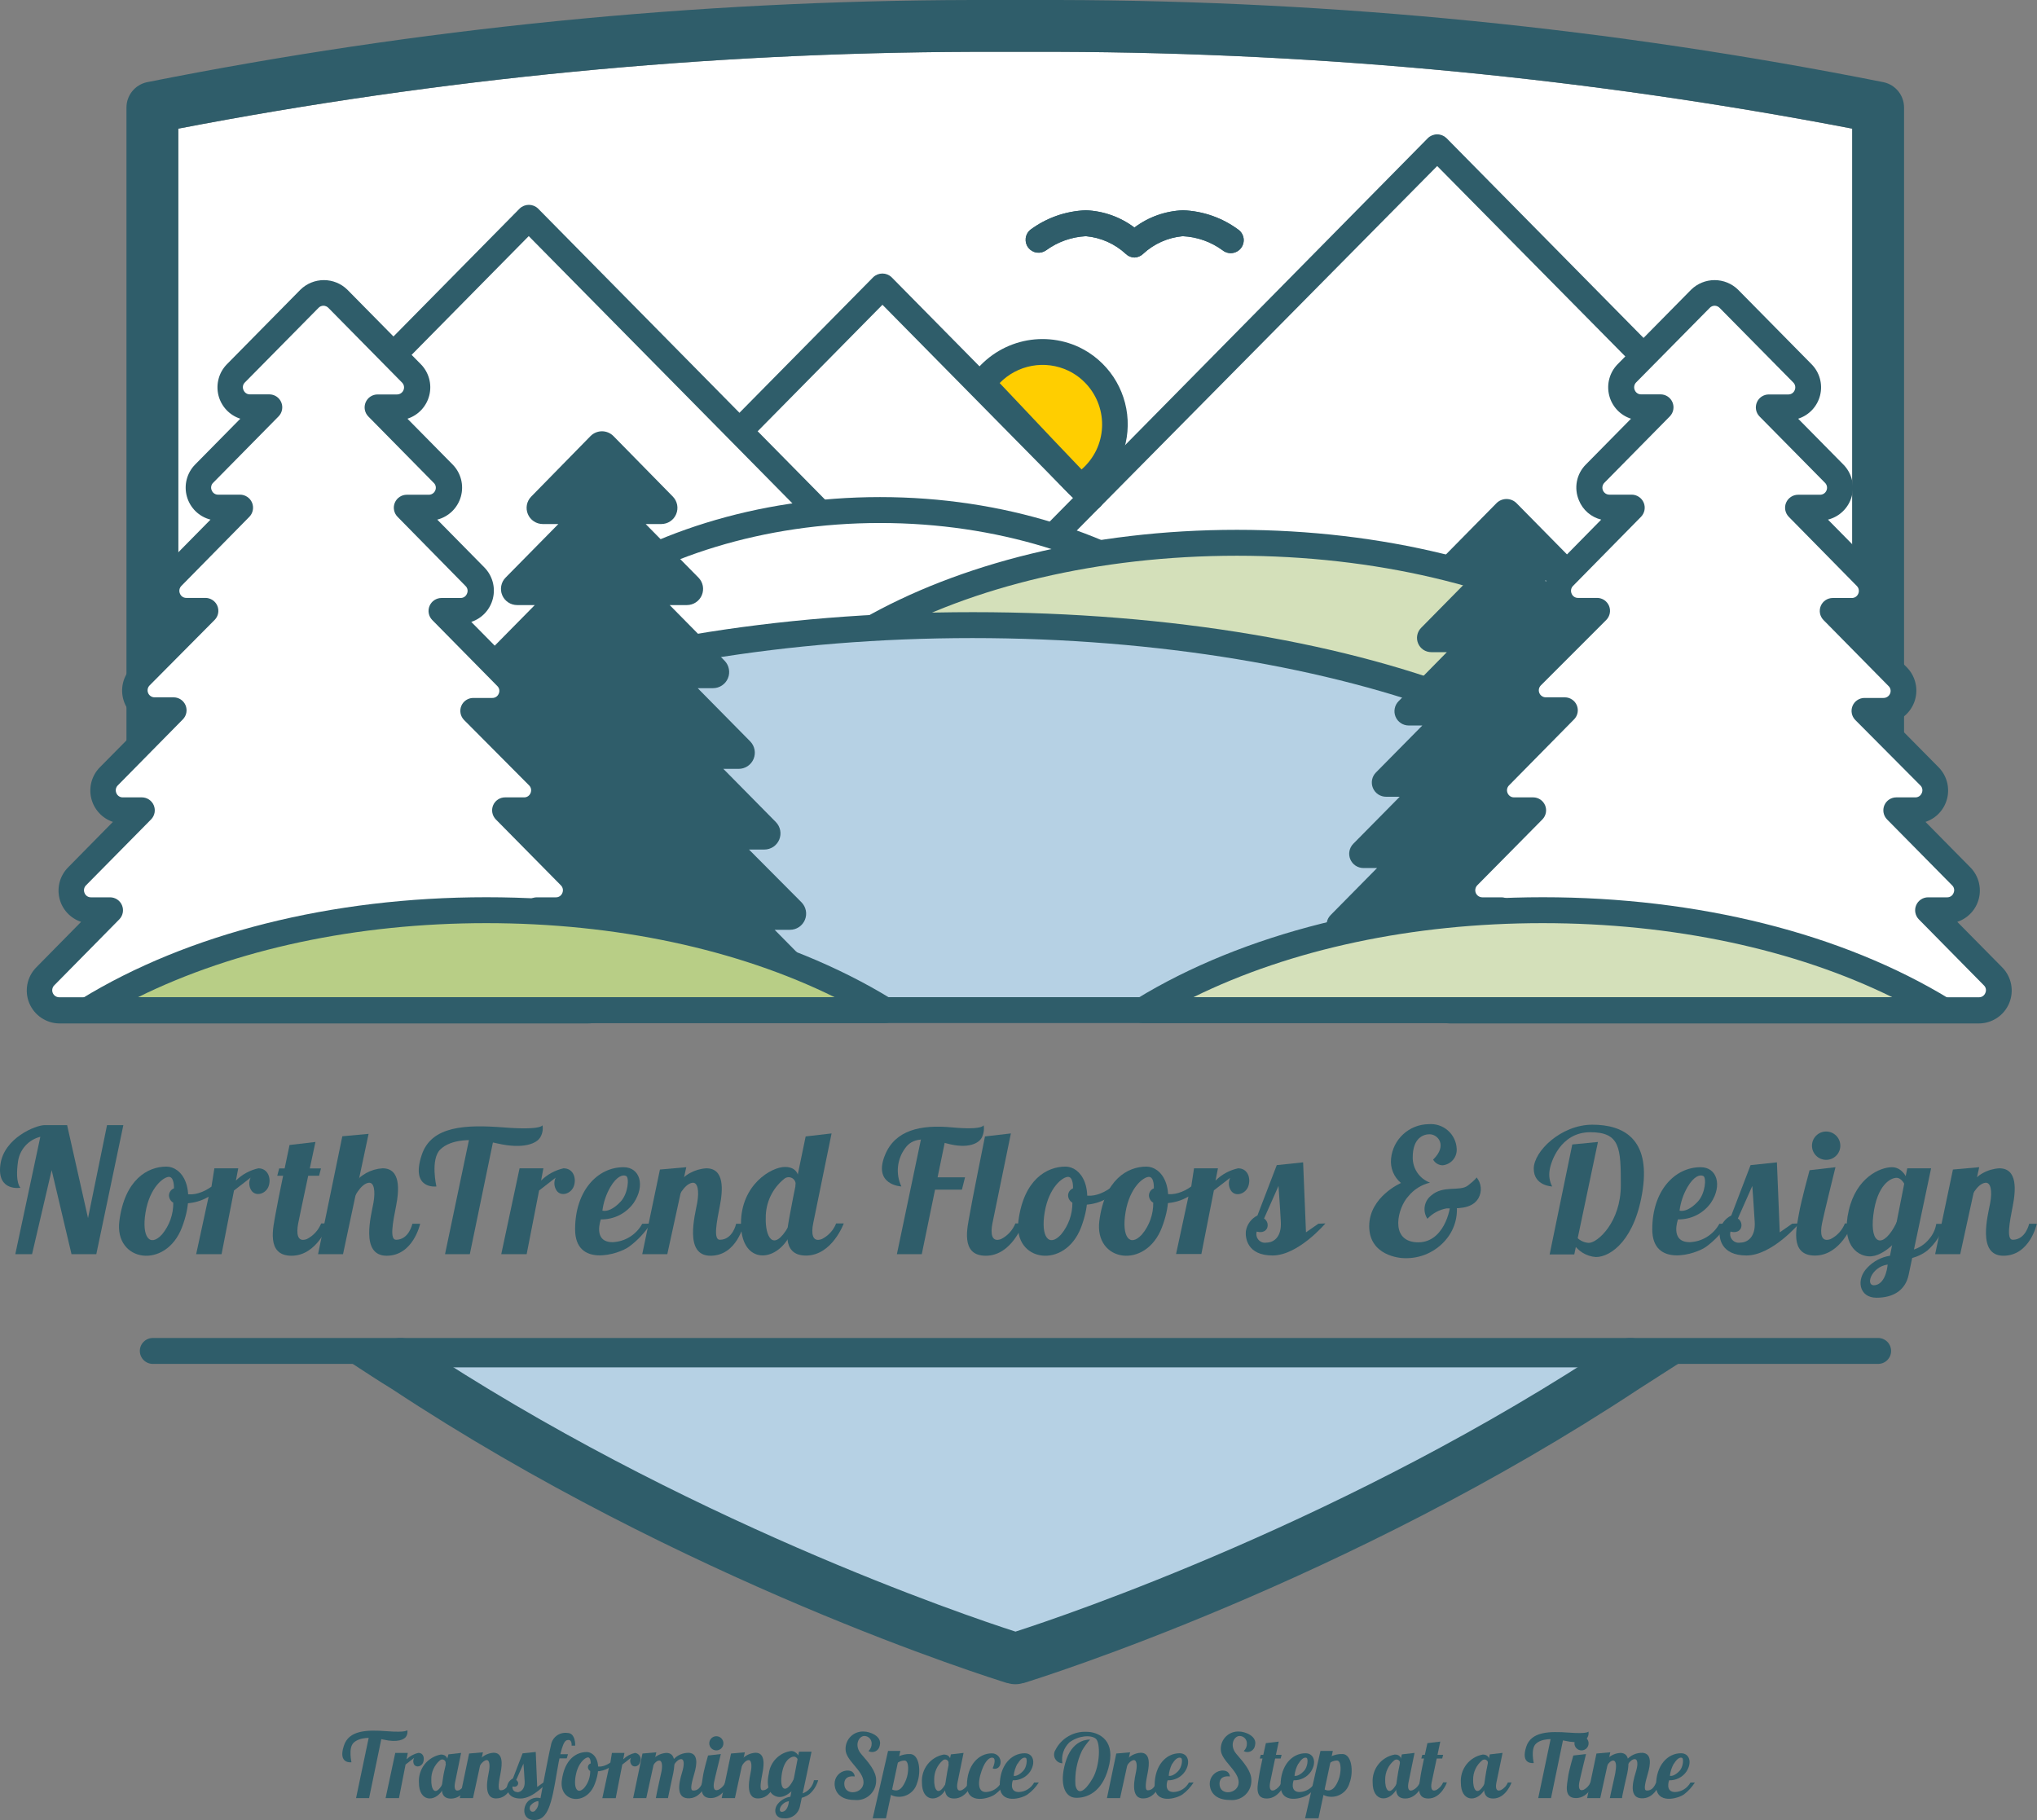
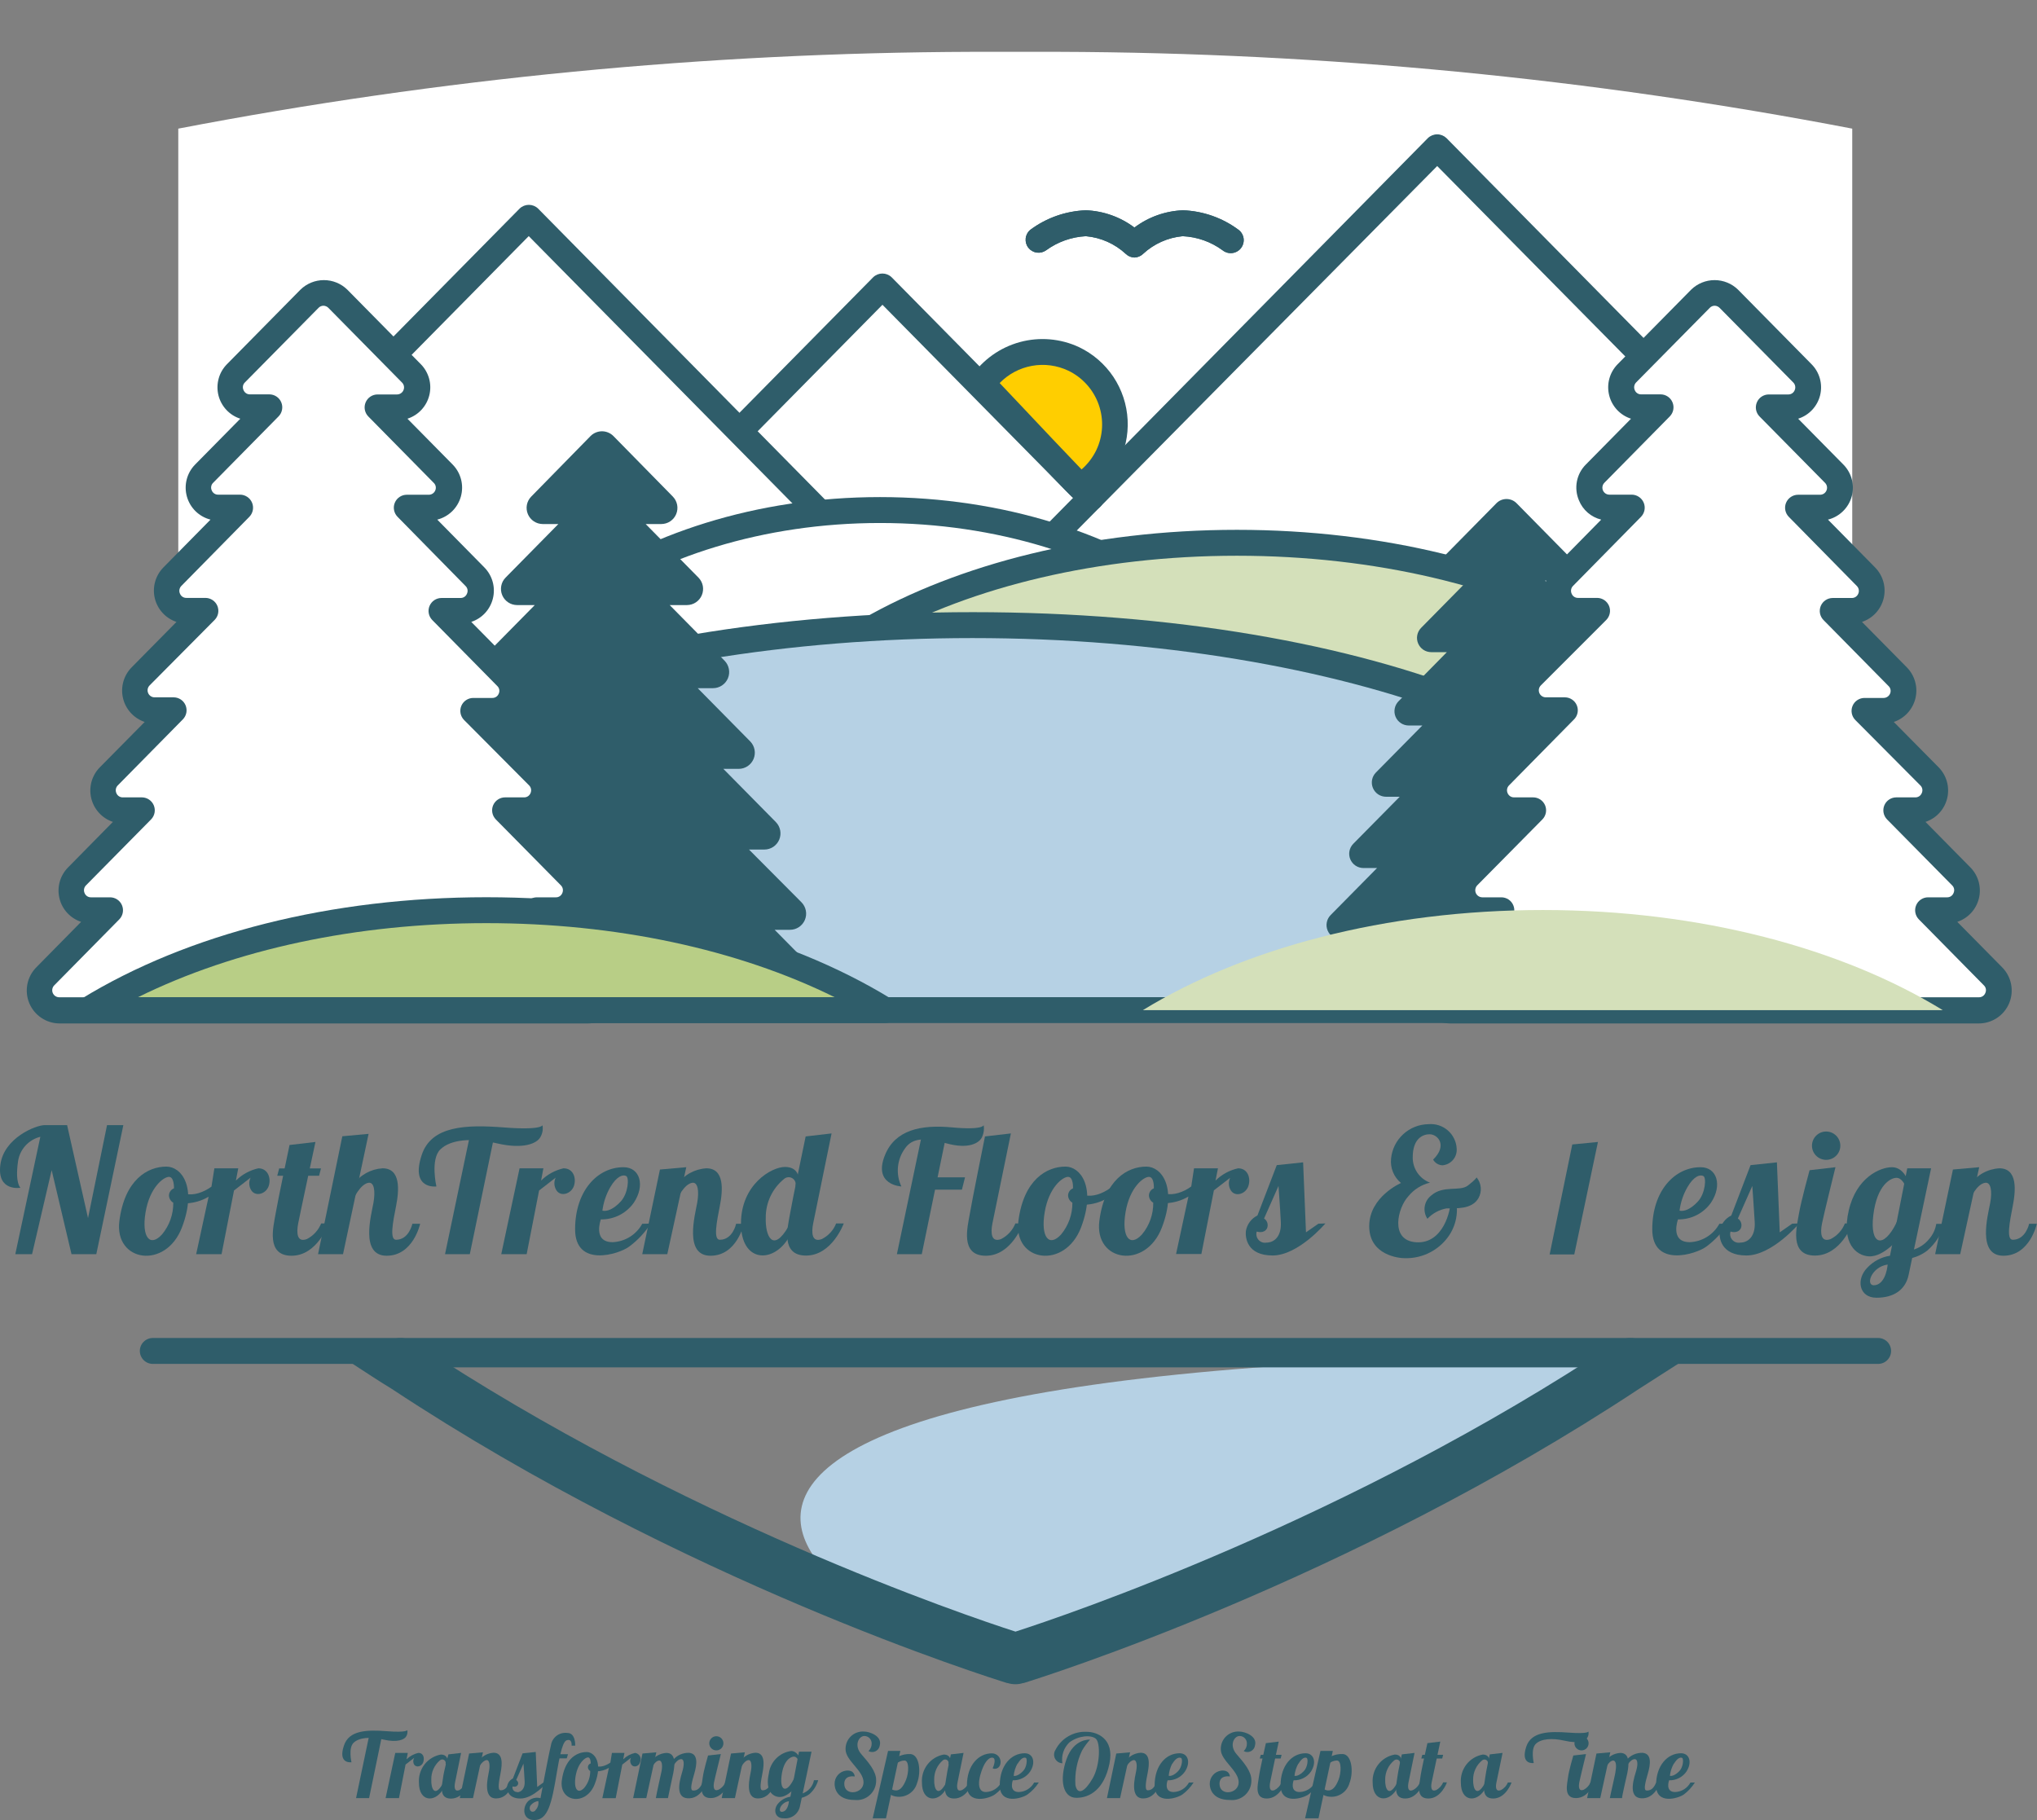
<svg xmlns="http://www.w3.org/2000/svg" width="94" height="84" viewBox="0 0 94 84" fill="none">
  <rect x="0" y="0" width="94" height="84" fill="#808080" stroke="none" />
  <g clip-path="url(#clip0_2001_2592)">
    <path d="M85.474 5.937C73.4 3.618 61.136 2.432 48.842 2.392H44.855C32.562 2.432 20.3 3.618 8.227 5.937V36.019H85.474V5.937Z" fill="white" />
-     <path d="M46.888 76.5C53.513 76.5 76.385 62.522 76.385 62.522H17.328C17.328 62.522 40.255 76.5 46.888 76.5Z" fill="#B6D1E4" />
+     <path d="M46.888 76.5C53.513 76.5 76.385 62.522 76.385 62.522C17.328 62.522 40.255 76.5 46.888 76.5Z" fill="#B6D1E4" />
    <path d="M46.888 77.086C40.16 77.086 17.957 63.594 17.017 63.02C16.905 62.952 16.82 62.85 16.772 62.728C16.724 62.607 16.718 62.474 16.753 62.348C16.788 62.223 16.863 62.112 16.967 62.033C17.071 61.954 17.197 61.912 17.328 61.911H76.393C76.524 61.912 76.65 61.954 76.754 62.033C76.858 62.112 76.933 62.223 76.968 62.348C77.004 62.474 76.997 62.607 76.949 62.728C76.901 62.85 76.816 62.952 76.704 63.02C75.764 63.594 53.605 77.082 46.888 77.086ZM46.888 75.89C52.19 75.89 68.672 66.401 74.229 63.108H19.496C25.076 66.401 41.579 75.89 46.892 75.89H46.888Z" fill="#2F5D6A" />
    <path d="M52.349 11.886C52.2 11.882 52.058 11.822 51.951 11.718C51.444 11.249 50.797 10.961 50.109 10.901C49.448 10.935 48.811 11.161 48.276 11.551C48.151 11.641 47.996 11.679 47.843 11.658C47.691 11.637 47.553 11.557 47.457 11.437C47.361 11.316 47.316 11.163 47.331 11.01C47.345 10.856 47.418 10.714 47.534 10.614C48.281 10.056 49.178 9.739 50.109 9.705C50.92 9.736 51.701 10.014 52.349 10.502C52.998 10.014 53.779 9.736 54.59 9.705C55.52 9.739 56.418 10.056 57.164 10.614C57.289 10.712 57.37 10.856 57.389 11.014C57.407 11.171 57.362 11.33 57.264 11.455C57.166 11.58 57.022 11.66 56.864 11.679C56.707 11.698 56.548 11.653 56.423 11.555C55.885 11.158 55.241 10.931 54.574 10.901C53.892 10.965 53.25 11.252 52.748 11.718C52.641 11.822 52.498 11.881 52.349 11.886Z" fill="#2F5D6A" />
-     <path d="M86.67 38.735C86.352 38.735 86.048 38.609 85.824 38.384C85.6 38.16 85.474 37.856 85.474 37.538V5.937C73.4 3.618 61.136 2.432 48.842 2.392H44.855C32.562 2.432 20.3 3.618 8.227 5.937V36.928C8.227 37.246 8.101 37.55 7.877 37.774C7.653 37.998 7.349 38.125 7.031 38.125C6.714 38.125 6.41 37.998 6.186 37.774C5.962 37.55 5.836 37.246 5.836 36.928V4.964C5.836 4.692 5.928 4.427 6.099 4.215C6.269 4.003 6.507 3.855 6.772 3.796C19.314 1.297 32.068 0.026 44.855 1.90735e-06H48.842C61.63 0.026 74.386 1.297 86.929 3.796C87.194 3.855 87.432 4.003 87.602 4.215C87.773 4.427 87.865 4.692 87.865 4.964V37.538C87.865 37.856 87.739 38.16 87.515 38.384C87.291 38.609 86.987 38.735 86.67 38.735Z" fill="#2F5D6A" />
    <path d="M76.23 62.29C76.143 62.159 76.031 62.047 75.901 61.959C75.771 61.871 75.624 61.81 75.47 61.779C75.316 61.748 75.158 61.748 75.004 61.778C74.849 61.808 74.703 61.868 74.572 61.955C62.279 70.133 49.148 74.567 46.861 75.304C44.569 74.567 31.438 70.121 19.145 61.955C19.014 61.868 18.868 61.808 18.713 61.778C18.559 61.748 18.401 61.748 18.247 61.779C18.093 61.81 17.946 61.871 17.816 61.959C17.686 62.047 17.574 62.159 17.487 62.29C17.12 62.84 15.661 62.541 16.211 62.904C16.829 63.303 17.451 63.722 18.077 64.1C31.554 73.004 45.661 77.425 46.482 77.68H46.51C46.622 77.716 46.739 77.733 46.856 77.732C46.974 77.733 47.091 77.716 47.203 77.68H47.231C48.052 77.425 62.159 73.004 75.636 64.1C76.262 63.702 76.884 63.303 77.502 62.904C78.056 62.541 76.597 62.84 76.23 62.29Z" fill="#2F5D6A" />
    <path d="M86.67 62.948H7.051C6.893 62.948 6.741 62.885 6.629 62.773C6.516 62.661 6.453 62.509 6.453 62.35C6.453 62.191 6.516 62.039 6.629 61.927C6.741 61.815 6.893 61.752 7.051 61.752H86.67C86.828 61.752 86.98 61.815 87.092 61.927C87.204 62.039 87.267 62.191 87.267 62.35C87.267 62.509 87.204 62.661 87.092 62.773C86.98 62.885 86.828 62.948 86.67 62.948Z" fill="#2F5D6A" />
    <path d="M0.706 57.885H1.479L2.384 54.005L3.3 57.885H4.444L5.692 51.928H4.939L4.062 56.218L3.097 51.928H2.057C1.658 51.928 0.175 52.514 0.016 53.762C-0.143 55.01 0.945 54.819 0.945 54.819C0.945 54.819 0.69 54.615 0.829 53.622C0.865 53.348 0.982 53.091 1.166 52.884C1.351 52.678 1.593 52.532 1.861 52.466L0.706 57.885Z" fill="#2F5D6A" />
    <path d="M7.677 53.842C6.812 53.842 5.756 54.444 5.509 56.346C5.262 58.247 7.653 58.614 8.399 56.641C9.104 54.783 8.375 53.842 7.677 53.842ZM8.028 54.846C7.963 54.871 7.906 54.915 7.865 54.971C7.824 55.028 7.8 55.095 7.797 55.165C7.797 55.235 7.816 55.303 7.851 55.363C7.886 55.423 7.936 55.474 7.996 55.508C8.003 56.044 7.817 56.564 7.474 56.975C6.92 57.578 6.525 57.099 6.717 55.951C6.908 54.803 7.546 54.316 7.797 54.316C8.048 54.316 8.028 54.846 8.028 54.846Z" fill="#2F5D6A" />
    <path d="M11.922 53.921C11.53 54.008 11.171 54.204 10.886 54.488L10.994 53.921H9.893L9.758 54.767C9.578 54.899 9.378 55.001 9.164 55.066C8.968 55.126 8.76 55.14 8.558 55.106C8.558 55.106 7.988 55.532 8.558 55.54C8.934 55.529 9.302 55.424 9.626 55.233L9.052 57.885H10.224L10.798 54.946L11.564 54.352C11.518 54.447 11.497 54.551 11.504 54.656C11.511 54.761 11.545 54.862 11.604 54.95C11.811 55.245 12.281 55.098 12.401 54.735C12.52 54.372 12.361 53.921 11.922 53.921Z" fill="#2F5D6A" />
    <path d="M52.899 53.842C52.034 53.842 50.974 54.444 50.731 56.346C50.488 58.247 52.876 58.614 53.621 56.641C54.326 54.783 53.597 53.842 52.899 53.842ZM53.246 54.846C53.181 54.872 53.126 54.916 53.085 54.972C53.045 55.029 53.022 55.096 53.019 55.165C53.019 55.235 53.038 55.303 53.073 55.363C53.108 55.423 53.158 55.474 53.218 55.508C53.225 56.044 53.04 56.564 52.696 56.975C52.142 57.578 51.748 57.099 51.939 55.951C52.13 54.803 52.764 54.316 53.019 54.316C53.274 54.316 53.246 54.846 53.246 54.846Z" fill="#2F5D6A" />
    <path d="M57.133 53.921C56.739 54.008 56.378 54.204 56.092 54.488L56.204 53.921H55.1L54.972 54.759C54.793 54.892 54.592 54.994 54.378 55.058C54.182 55.118 53.975 55.132 53.772 55.098C53.772 55.098 53.206 55.524 53.772 55.532C54.149 55.521 54.516 55.416 54.841 55.225L54.271 57.877H55.439L56.017 54.938L56.766 54.36C56.721 54.455 56.701 54.56 56.709 54.665C56.716 54.77 56.751 54.871 56.81 54.958C57.017 55.253 57.483 55.106 57.607 54.743C57.731 54.38 57.583 53.921 57.133 53.921Z" fill="#2F5D6A" />
    <path d="M49.168 53.842C48.303 53.842 47.243 54.444 46.996 56.346C46.749 58.247 49.141 58.614 49.89 56.641C50.587 54.783 49.862 53.842 49.168 53.842ZM49.515 54.846C49.45 54.872 49.395 54.916 49.354 54.972C49.314 55.029 49.291 55.096 49.288 55.165C49.288 55.235 49.307 55.303 49.342 55.363C49.377 55.423 49.427 55.474 49.487 55.508C49.492 56.044 49.306 56.563 48.965 56.975C48.411 57.578 48.016 57.099 48.208 55.951C48.399 54.803 49.033 54.316 49.288 54.316C49.543 54.316 49.515 54.846 49.515 54.846Z" fill="#2F5D6A" />
    <path d="M51.022 55.584H51.042L51.082 55.556L51.11 55.536L51.181 55.476L51.253 55.405L51.289 55.361C51.289 55.333 51.325 55.305 51.341 55.273C51.352 55.258 51.361 55.242 51.369 55.225C51.384 55.194 51.394 55.16 51.401 55.126C51.404 55.107 51.404 55.088 51.401 55.07V55.042C51.403 55.009 51.403 54.975 51.401 54.942V54.906V54.878L51.369 54.846L51.389 54.699L51.237 54.831C51.058 54.963 50.857 55.064 50.643 55.13C50.447 55.19 50.24 55.203 50.037 55.169C50.037 55.169 49.471 55.596 50.037 55.604C50.414 55.593 50.781 55.488 51.106 55.297L51.022 55.584Z" fill="#2F5D6A" />
    <path d="M26.005 53.921C25.613 54.009 25.254 54.205 24.969 54.488L25.076 53.921H23.976L23.131 57.885H24.303L24.877 54.946L25.642 54.352C25.596 54.447 25.576 54.552 25.584 54.657C25.591 54.762 25.627 54.863 25.686 54.95C25.89 55.245 26.36 55.098 26.484 54.735C26.607 54.372 26.456 53.921 26.005 53.921Z" fill="#2F5D6A" />
    <path d="M13.361 52.845L14.557 52.705C14.557 52.705 13.844 56.027 13.76 56.465C13.676 56.904 13.7 57.358 14.159 57.187C14.46 57.035 14.695 56.778 14.82 56.465H15.167C15.167 56.465 14.653 57.956 13.453 57.956C12.253 57.956 12.62 56.601 12.716 56.027C12.811 55.452 13.361 52.845 13.361 52.845Z" fill="#2F5D6A" />
    <path d="M37.178 52.45L38.374 52.311C38.374 52.311 37.613 56.027 37.525 56.465C37.437 56.904 37.465 57.358 37.924 57.187C38.226 57.036 38.462 56.779 38.585 56.465H38.936C38.936 56.465 38.398 57.948 37.194 57.948C35.99 57.948 36.361 56.593 36.457 56.019C36.553 55.444 37.178 52.45 37.178 52.45Z" fill="#2F5D6A" />
    <path d="M45.453 52.45L46.649 52.311C46.649 52.311 45.884 56.027 45.796 56.465C45.709 56.904 45.74 57.358 46.195 57.187C46.496 57.035 46.731 56.778 46.856 56.465H47.207C47.207 56.465 46.693 57.956 45.489 57.956C44.285 57.956 44.656 56.601 44.752 56.027C44.847 55.452 45.453 52.45 45.453 52.45Z" fill="#2F5D6A" />
    <path d="M83.505 54.009L84.7 53.87C84.7 53.87 84.166 56.027 84.079 56.465C83.991 56.904 84.019 57.358 84.477 57.187C84.778 57.035 85.012 56.779 85.135 56.465H85.486C85.486 56.465 84.956 57.948 83.752 57.948C82.548 57.948 82.919 56.593 83.014 56.019C83.11 55.444 83.505 54.009 83.505 54.009Z" fill="#2F5D6A" />
    <path d="M12.883 53.925H14.812L14.725 54.264H12.795L12.883 53.925Z" fill="#2F5D6A" />
    <path d="M42.607 54.336H44.533L44.389 54.906H42.464L42.607 54.336Z" fill="#2F5D6A" />
    <path d="M15.797 52.442L17.009 52.331L15.829 57.885H14.677L15.797 52.442Z" fill="#2F5D6A" />
    <path d="M16.307 54.667C16.461 54.45 16.663 54.27 16.896 54.141C17.129 54.012 17.388 53.937 17.654 53.921C18.503 53.921 18.42 54.938 18.276 55.668C18.133 56.397 17.969 57.219 18.276 57.219C18.874 57.219 19.03 56.481 19.03 56.481H19.388C19.388 56.481 19.073 57.956 17.842 57.956C16.61 57.956 17.132 56.082 17.232 55.52C17.331 54.958 17.26 54.567 17.021 54.587C16.622 54.631 16.299 55.361 16.299 55.361L16.307 54.667Z" fill="#2F5D6A" />
    <path d="M30.454 53.977L31.669 53.87L30.793 57.885H29.637L30.454 53.977Z" fill="#2F5D6A" />
    <path d="M31.247 54.667C31.402 54.449 31.604 54.269 31.838 54.14C32.072 54.011 32.331 53.936 32.598 53.921C33.443 53.921 33.36 54.938 33.216 55.668C33.073 56.397 32.909 57.219 33.216 57.219C33.818 57.219 33.969 56.481 33.969 56.481H34.328C34.328 56.481 34.013 57.956 32.786 57.956C31.558 57.956 32.072 56.082 32.172 55.52C32.271 54.958 32.2 54.567 31.96 54.587C31.562 54.631 31.239 55.361 31.239 55.361L31.247 54.667Z" fill="#2F5D6A" />
    <path d="M90.121 53.977L91.333 53.87L90.456 57.885H89.3L90.121 53.977Z" fill="#2F5D6A" />
    <path d="M90.915 54.667C91.069 54.449 91.27 54.269 91.503 54.14C91.736 54.011 91.996 53.936 92.262 53.921C93.111 53.921 93.023 54.938 92.88 55.668C92.736 56.397 92.577 57.219 92.88 57.219C93.482 57.219 93.637 56.481 93.637 56.481H93.992C93.992 56.481 93.677 57.956 92.449 57.956C91.222 57.956 91.736 56.082 91.84 55.52C91.943 54.958 91.864 54.567 91.624 54.587C91.206 54.631 90.907 55.361 90.907 55.361L90.915 54.667Z" fill="#2F5D6A" />
    <path d="M20.138 54.759C20.138 54.759 19.851 53.511 20.317 53.052C20.784 52.594 21.748 52.494 22.952 52.773C24.156 53.052 24.794 52.773 24.945 52.466C25.036 52.304 25.067 52.115 25.033 51.932C25.033 51.932 25.005 52.171 23.259 52.035C21.513 51.9 19.907 51.948 19.46 53.307C18.926 54.918 20.138 54.759 20.138 54.759Z" fill="#2F5D6A" />
    <path d="M20.536 57.885H21.68L22.793 52.502H21.664L20.536 57.885Z" fill="#2F5D6A" />
    <path d="M41.595 54.759C41.463 54.478 41.408 54.167 41.438 53.858C41.467 53.55 41.579 53.255 41.762 53.004C42.101 52.51 42.675 52.49 43.676 52.769C44.676 53.048 45.198 52.769 45.326 52.462C45.4 52.294 45.423 52.109 45.394 51.928C45.394 51.928 45.374 52.167 43.927 52.032C42.48 51.896 41.308 52.159 40.842 53.303C40.267 54.699 41.595 54.759 41.595 54.759Z" fill="#2F5D6A" />
    <path d="M41.388 57.885H42.536L43.644 52.502H42.516L41.388 57.885Z" fill="#2F5D6A" />
    <path d="M29.637 56.481C29.501 56.729 29.304 56.937 29.065 57.086C28.825 57.235 28.551 57.319 28.269 57.33C27.337 57.33 27.727 56.278 27.727 56.278C28.024 56.284 28.317 56.217 28.582 56.084C28.846 55.95 29.074 55.754 29.246 55.512C29.78 54.715 29.537 53.87 28.772 53.87C27.576 53.87 26.539 54.954 26.539 56.736C26.539 58.519 28.556 57.892 29.035 57.534C29.427 57.244 29.764 56.884 30.027 56.473L29.637 56.481ZM28.158 54.799C28.461 54.276 28.748 54.2 28.895 54.276C29.043 54.352 28.991 55.074 28.648 55.449C28.305 55.823 27.994 55.923 27.799 55.875C27.847 55.496 27.969 55.13 28.158 54.799Z" fill="#2F5D6A" />
    <path d="M79.343 56.481C79.208 56.729 79.011 56.937 78.771 57.086C78.532 57.235 78.258 57.319 77.976 57.33C77.043 57.33 77.434 56.278 77.434 56.278C77.73 56.284 78.023 56.217 78.288 56.084C78.553 55.95 78.781 55.754 78.953 55.512C79.487 54.715 79.24 53.87 78.478 53.87C77.282 53.87 76.246 54.954 76.246 56.736C76.246 58.519 78.259 57.892 78.741 57.534C79.134 57.244 79.47 56.884 79.734 56.473L79.343 56.481ZM77.864 54.799C78.167 54.276 78.45 54.2 78.602 54.276C78.753 54.352 78.697 55.074 78.355 55.449C78.012 55.823 77.701 55.923 77.505 55.875C77.553 55.496 77.675 55.13 77.864 54.799Z" fill="#2F5D6A" />
    <path d="M36.847 54.36C36.847 54.36 36.847 53.858 36.222 53.858C35.596 53.858 34.193 54.675 34.193 56.469C34.193 58.263 35.656 58.323 36.373 57.159C37.091 55.995 36.847 54.36 36.847 54.36ZM36.385 56.605C35.667 57.849 35.309 57.047 35.337 56.206C35.333 55.863 35.408 55.523 35.554 55.212C35.7 54.901 35.915 54.628 36.182 54.412C36.232 54.367 36.295 54.34 36.362 54.333C36.429 54.327 36.496 54.341 36.555 54.374C36.613 54.407 36.66 54.458 36.688 54.519C36.716 54.58 36.724 54.649 36.712 54.715C36.712 54.715 37.102 55.377 36.385 56.617V56.605Z" fill="#2F5D6A" />
    <path d="M60.84 56.477L60.266 56.876L60.134 53.646L58.918 53.774L58.026 56.098C57.885 56.168 57.762 56.271 57.669 56.398C57.576 56.525 57.515 56.672 57.491 56.828C57.464 57.123 57.543 57.944 58.727 57.944C59.911 57.944 61.163 56.465 61.163 56.465L60.84 56.477ZM58.448 57.35C58.38 57.363 58.311 57.358 58.246 57.336C58.181 57.314 58.122 57.275 58.077 57.224C58.031 57.172 57.999 57.11 57.985 57.043C57.97 56.975 57.973 56.906 57.994 56.84C57.994 56.84 58.328 56.956 58.468 56.692C58.503 56.613 58.508 56.523 58.483 56.44C58.459 56.357 58.405 56.285 58.332 56.238L58.998 54.735C58.998 54.735 59.074 55.76 59.106 56.409C59.138 57.059 58.811 57.35 58.436 57.35H58.448Z" fill="#2F5D6A" />
    <path d="M82.703 56.477L82.129 56.876L81.998 53.646L80.782 53.774L79.893 56.098C79.751 56.168 79.629 56.27 79.535 56.397C79.441 56.524 79.379 56.672 79.355 56.828C79.327 57.123 79.407 57.944 80.591 57.944C81.775 57.944 83.026 56.465 83.026 56.465L82.703 56.477ZM80.312 57.35C80.244 57.363 80.174 57.358 80.109 57.336C80.044 57.314 79.986 57.275 79.94 57.224C79.894 57.172 79.863 57.11 79.848 57.043C79.834 56.975 79.837 56.906 79.857 56.84C79.857 56.84 80.192 56.956 80.332 56.692C80.367 56.613 80.372 56.523 80.347 56.44C80.322 56.357 80.269 56.285 80.196 56.238L80.862 54.735C80.862 54.735 80.938 55.76 80.974 56.409C81.009 57.059 80.674 57.35 80.3 57.35H80.312Z" fill="#2F5D6A" />
    <path d="M65.87 56.25C65.759 56.084 65.715 55.883 65.745 55.686C65.775 55.489 65.878 55.31 66.034 55.185C66.6 54.679 67.357 55.01 67.74 54.715C68.122 54.42 68.138 54.34 68.138 54.34C68.248 54.472 68.316 54.634 68.331 54.805C68.347 54.976 68.31 55.147 68.226 55.297C67.915 55.835 67.182 55.759 66.751 55.771C66.414 55.832 66.105 56 65.87 56.25Z" fill="#2F5D6A" />
    <path d="M66.133 53.519C66.177 53.596 66.24 53.662 66.316 53.708C66.392 53.754 66.479 53.779 66.568 53.782C66.754 53.766 66.926 53.677 67.048 53.536C67.17 53.394 67.233 53.211 67.221 53.024C67.215 52.862 67.175 52.704 67.105 52.558C67.035 52.412 66.936 52.281 66.814 52.175C66.692 52.068 66.55 51.987 66.396 51.937C66.242 51.888 66.079 51.869 65.918 51.884C65.484 51.89 65.068 52.056 64.749 52.351C64.431 52.645 64.232 53.047 64.192 53.479C64.171 53.689 64.201 53.901 64.281 54.096C64.361 54.292 64.488 54.464 64.65 54.599C64.65 54.599 63.184 55.233 63.184 56.593C63.184 57.952 64.595 58.068 64.798 58.068C65.165 58.082 65.53 58.012 65.865 57.863C66.2 57.714 66.497 57.489 66.731 57.207C66.945 56.952 67.097 56.65 67.174 56.326C67.251 56.002 67.251 55.665 67.174 55.341C67.174 55.341 66.942 55.281 66.942 55.341C66.966 55.879 66.588 57.418 65.348 57.334C64.108 57.251 64.511 55.72 64.985 55.217C65.24 54.9 65.594 54.676 65.99 54.583C65.753 54.495 65.549 54.335 65.406 54.126C65.263 53.916 65.189 53.668 65.192 53.415C65.192 52.498 65.707 52.35 65.962 52.35C66.337 52.339 66.819 52.853 66.133 53.519Z" fill="#2F5D6A" />
    <path d="M72.555 52.821L73.739 52.705L72.647 57.897H71.51L72.555 52.821Z" fill="#2F5D6A" />
-     <path d="M72.682 57.007C72.754 57.112 72.849 57.198 72.96 57.26C73.07 57.322 73.194 57.357 73.32 57.362C73.719 57.362 74.795 56.409 74.795 54.703C74.795 52.996 74.771 52.255 73.384 52.255C71.997 52.255 71.558 53.65 71.51 54.005C71.466 54.262 71.506 54.527 71.626 54.759C71.626 54.759 70.777 54.735 70.777 53.937C70.777 53.14 72.033 51.908 73.484 51.908C74.934 51.908 76.138 52.578 75.808 54.886C75.477 57.195 74.349 58.016 73.643 58.016C73.422 58 73.208 57.929 73.02 57.811C72.833 57.693 72.677 57.531 72.567 57.338L72.682 57.007Z" fill="#2F5D6A" />
    <path d="M84.27 53.531C84.631 53.531 84.924 53.238 84.924 52.877C84.924 52.516 84.631 52.223 84.27 52.223C83.909 52.223 83.616 52.516 83.616 52.877C83.616 53.238 83.909 53.531 84.27 53.531Z" fill="#2F5D6A" />
    <path d="M88.013 53.921L87.216 57.956C86.818 58.018 86.452 58.21 86.175 58.503C85.641 59.037 85.777 59.894 86.594 59.894C87.411 59.894 87.929 59.515 88.073 58.853L89.113 53.921H88.013ZM86.55 59.312C86.04 59.412 86.327 58.471 87.108 58.363C87.108 58.347 87.056 59.208 86.55 59.312Z" fill="#2F5D6A" />
    <path d="M87.307 53.87C86.765 53.87 85.665 54.34 85.314 55.863C84.963 57.386 85.653 57.948 86.235 57.984C86.981 58.028 87.738 57.015 87.738 57.015L88.049 54.504C88.049 54.504 87.846 53.87 87.307 53.87ZM87.511 56.441C86.921 57.637 86.275 57.498 86.446 56.082C86.618 54.667 87.26 54.36 87.515 54.36C87.77 54.36 87.913 54.711 87.913 54.711C87.913 54.711 88.101 55.249 87.511 56.441Z" fill="#2F5D6A" />
    <path d="M88.24 57.693C88.543 57.612 88.814 57.438 89.013 57.195C89.191 56.995 89.309 56.749 89.352 56.485H89.731C89.589 56.965 89.312 57.394 88.934 57.721C88.623 57.958 88.248 58.097 87.857 58.12L88.24 57.693Z" fill="#2F5D6A" />
    <path d="M19.309 80.902C19.102 80.947 18.913 81.049 18.762 81.197L18.818 80.902H18.24L17.794 82.987H18.412L18.715 81.44L19.113 81.129C19.085 81.177 19.07 81.231 19.07 81.287C19.07 81.342 19.085 81.397 19.113 81.444C19.225 81.6 19.468 81.52 19.532 81.329C19.596 81.137 19.544 80.902 19.309 80.902Z" fill="#2F5D6A" />
    <path d="M21.648 80.93L22.286 80.874L21.828 82.987H21.218L21.648 80.93Z" fill="#2F5D6A" />
    <path d="M22.067 81.293C22.148 81.177 22.253 81.081 22.376 81.012C22.499 80.943 22.636 80.903 22.776 80.894C23.223 80.894 23.175 81.428 23.103 81.811C23.032 82.194 22.94 82.628 23.103 82.628C23.418 82.628 23.502 82.23 23.502 82.23H23.689C23.689 82.23 23.522 83.003 22.892 83.003C22.262 83.003 22.517 82.018 22.569 81.723C22.621 81.428 22.569 81.221 22.458 81.233C22.238 81.253 22.059 81.632 22.059 81.632L22.067 81.293Z" fill="#2F5D6A" />
    <path d="M33.734 80.93L34.372 80.874L33.914 82.987H33.304L33.734 80.93Z" fill="#2F5D6A" />
    <path d="M34.153 81.293C34.233 81.177 34.339 81.081 34.462 81.012C34.585 80.943 34.722 80.903 34.862 80.894C35.309 80.894 35.261 81.428 35.189 81.811C35.117 82.194 35.026 82.628 35.189 82.628C35.504 82.628 35.588 82.23 35.588 82.23H35.775C35.775 82.23 35.612 83.003 34.978 83.003C34.344 83.003 34.603 82.018 34.655 81.723C34.707 81.428 34.655 81.221 34.544 81.233C34.324 81.253 34.165 81.632 34.165 81.632L34.153 81.293Z" fill="#2F5D6A" />
    <path d="M51.512 80.93L52.15 80.874L51.688 82.987H51.082L51.512 80.93Z" fill="#2F5D6A" />
    <path d="M51.927 81.293C52.008 81.177 52.115 81.081 52.238 81.012C52.362 80.943 52.499 80.903 52.64 80.894C53.087 80.894 53.039 81.428 52.963 81.811C52.887 82.194 52.804 82.628 52.963 82.628C53.282 82.628 53.362 82.23 53.362 82.23H53.549C53.549 82.23 53.386 83.003 52.752 83.003C52.118 83.003 52.377 82.018 52.433 81.723C52.489 81.428 52.433 81.221 52.321 81.233C52.098 81.253 51.923 81.632 51.923 81.632L51.927 81.293Z" fill="#2F5D6A" />
    <path d="M29.648 80.93L30.286 80.874L29.824 82.987H29.218L29.648 80.93Z" fill="#2F5D6A" />
    <path d="M31.056 81.229C31.146 81.121 31.26 81.035 31.388 80.978C31.517 80.921 31.657 80.894 31.797 80.898C32.239 80.934 32.152 81.464 32.044 81.839C31.937 82.214 31.813 82.636 31.98 82.636C32.295 82.664 32.407 82.286 32.407 82.286H32.594C32.594 82.286 32.363 83.047 31.721 82.995C31.079 82.943 31.43 81.978 31.506 81.692C31.582 81.404 31.562 81.189 31.438 81.189C31.215 81.189 31.04 81.564 31.04 81.564L31.056 81.229Z" fill="#2F5D6A" />
    <path d="M30.418 81.253C30.541 81.253 30.581 81.448 30.529 81.743C30.509 81.839 30.29 82.808 30.266 82.987H30.824C30.844 82.872 31.048 81.943 31.072 81.819C31.147 81.42 31.191 80.902 30.749 80.902C30.608 80.911 30.47 80.951 30.347 81.02C30.223 81.089 30.117 81.185 30.035 81.301V81.668C30.035 81.668 30.195 81.273 30.418 81.253Z" fill="#2F5D6A" />
    <path d="M73.671 80.93L74.309 80.874L73.846 82.987H73.24L73.671 80.93Z" fill="#2F5D6A" />
    <path d="M75.058 81.229C75.149 81.121 75.262 81.035 75.391 80.978C75.519 80.921 75.659 80.894 75.799 80.898C76.246 80.934 76.154 81.464 76.047 81.839C75.939 82.214 75.819 82.636 75.983 82.636C76.298 82.664 76.413 82.286 76.413 82.286H76.597C76.597 82.286 76.37 83.047 75.724 82.995C75.078 82.943 75.433 81.978 75.513 81.692C75.592 81.404 75.568 81.189 75.441 81.189C75.218 81.189 75.042 81.564 75.042 81.564L75.058 81.229Z" fill="#2F5D6A" />
    <path d="M74.44 81.253C74.564 81.253 74.604 81.448 74.552 81.743C74.552 81.839 74.317 82.808 74.289 82.987H74.851C74.851 82.872 75.074 81.943 75.098 81.819C75.174 81.42 75.218 80.902 74.771 80.902C74.63 80.911 74.493 80.951 74.371 81.02C74.248 81.089 74.142 81.185 74.062 81.301V81.668C74.062 81.668 74.221 81.273 74.44 81.253Z" fill="#2F5D6A" />
    <path d="M16.219 81.333C16.219 81.333 16.068 80.675 16.315 80.436C16.562 80.196 17.068 80.141 17.702 80.288C18.336 80.436 18.671 80.288 18.751 80.129C18.8 80.043 18.815 79.942 18.794 79.846C18.794 79.846 18.794 79.973 17.862 79.901C16.929 79.829 16.096 79.853 15.869 80.571C15.582 81.428 16.219 81.333 16.219 81.333Z" fill="#2F5D6A" />
    <path d="M16.431 82.987H17.033L17.619 80.153H17.025L16.431 82.987Z" fill="#2F5D6A" />
    <path d="M25.076 82.27L24.79 82.473L24.722 80.858L24.116 80.922L23.669 82.082C23.598 82.117 23.537 82.169 23.491 82.233C23.444 82.296 23.414 82.371 23.402 82.449C23.402 82.597 23.426 83.007 24.02 83.007C24.614 83.007 25.24 82.27 25.24 82.27H25.076ZM23.881 82.704C23.847 82.708 23.813 82.704 23.782 82.693C23.75 82.681 23.722 82.662 23.7 82.636C23.678 82.611 23.662 82.581 23.654 82.548C23.645 82.516 23.645 82.482 23.654 82.449C23.654 82.449 23.821 82.509 23.893 82.377C23.964 82.246 23.821 82.15 23.821 82.15L24.156 81.396C24.156 81.396 24.196 81.907 24.212 82.234C24.227 82.561 24.04 82.72 23.853 82.72L23.881 82.704Z" fill="#2F5D6A" />
    <path d="M27.07 80.862C26.611 80.862 26.053 81.177 25.925 82.178C25.798 83.179 27.054 83.374 27.448 82.333C27.827 81.357 27.444 80.862 27.07 80.862ZM27.253 81.388C27.218 81.401 27.188 81.424 27.166 81.453C27.144 81.483 27.131 81.519 27.129 81.556C27.13 81.593 27.14 81.63 27.159 81.662C27.178 81.694 27.205 81.721 27.237 81.739C27.239 82.022 27.142 82.296 26.962 82.513C26.667 82.828 26.46 82.577 26.563 81.971C26.667 81.365 27.002 81.109 27.133 81.109C27.265 81.109 27.261 81.388 27.261 81.388H27.253Z" fill="#2F5D6A" />
    <path d="M29.306 80.902C29.1 80.947 28.91 81.049 28.76 81.197L28.816 80.902H28.238L28.166 81.349C28.07 81.417 27.963 81.469 27.851 81.504C27.747 81.535 27.638 81.542 27.532 81.524C27.532 81.524 27.233 81.751 27.532 81.755C27.731 81.749 27.926 81.693 28.098 81.592L27.795 82.991H28.413L28.716 81.44L29.114 81.129C29.09 81.179 29.078 81.235 29.083 81.29C29.087 81.346 29.106 81.399 29.138 81.444C29.246 81.6 29.493 81.52 29.537 81.329C29.558 81.286 29.568 81.239 29.567 81.192C29.566 81.144 29.553 81.098 29.53 81.056C29.508 81.014 29.476 80.979 29.437 80.952C29.398 80.925 29.353 80.908 29.306 80.902Z" fill="#2F5D6A" />
    <path d="M32.674 81.022L33.264 80.954C33.264 80.954 32.997 82.026 32.953 82.246C32.909 82.465 32.925 82.688 33.148 82.605C33.299 82.53 33.417 82.402 33.479 82.246H33.655C33.655 82.246 33.395 82.987 32.798 82.987C32.2 82.987 32.399 82.314 32.431 82.026C32.463 81.739 32.674 81.022 32.674 81.022Z" fill="#2F5D6A" />
    <path d="M33.057 80.786C33.237 80.786 33.383 80.64 33.383 80.46C33.383 80.279 33.237 80.132 33.057 80.132C32.876 80.132 32.73 80.279 32.73 80.46C32.73 80.64 32.876 80.786 33.057 80.786Z" fill="#2F5D6A" />
    <path d="M72.603 81.022L73.189 80.954C73.189 80.954 72.925 82.026 72.882 82.246C72.838 82.465 72.85 82.688 73.077 82.605C73.226 82.529 73.342 82.401 73.404 82.246H73.579C73.579 82.246 73.324 82.987 72.726 82.987C72.128 82.987 72.328 82.314 72.359 82.026C72.391 81.739 72.603 81.022 72.603 81.022Z" fill="#2F5D6A" />
    <path d="M72.981 80.786C73.162 80.786 73.308 80.64 73.308 80.46C73.308 80.279 73.162 80.132 72.981 80.132C72.801 80.132 72.654 80.279 72.654 80.46C72.654 80.64 72.801 80.786 72.981 80.786Z" fill="#2F5D6A" />
    <path d="M36.871 80.846L36.473 82.924C36.269 82.954 36.081 83.052 35.939 83.203C35.664 83.478 35.739 83.92 36.154 83.92C36.324 83.94 36.496 83.896 36.636 83.797C36.776 83.697 36.874 83.549 36.911 83.382C36.987 83.043 37.449 80.846 37.449 80.846H36.871ZM36.118 83.617C35.855 83.673 36.002 83.187 36.405 83.131C36.405 83.131 36.381 83.565 36.118 83.617Z" fill="#2F5D6A" />
    <path d="M36.509 80.814C36.247 80.849 36.005 80.969 35.819 81.156C35.633 81.343 35.514 81.586 35.48 81.847C35.301 82.644 35.656 82.919 35.955 82.936C36.353 82.959 36.752 82.437 36.752 82.437L36.911 81.145C36.911 81.145 36.788 80.814 36.509 80.814ZM36.612 82.142C36.309 82.752 35.978 82.684 36.066 81.959C36.154 81.233 36.493 81.073 36.636 81.073C36.78 81.073 36.843 81.257 36.843 81.257C36.871 81.57 36.789 81.882 36.612 82.142Z" fill="#2F5D6A" />
    <path d="M36.987 82.788C37.143 82.744 37.282 82.654 37.386 82.529C37.477 82.425 37.537 82.298 37.561 82.162H37.756C37.686 82.408 37.548 82.629 37.358 82.8C37.197 82.921 37.004 82.992 36.804 83.003L36.987 82.788Z" fill="#2F5D6A" />
    <path d="M20.692 80.97L21.278 80.902C21.278 80.902 21.043 82.046 20.999 82.266C20.955 82.485 20.971 82.708 21.194 82.621C21.331 82.542 21.435 82.418 21.489 82.27H21.664C21.664 82.27 21.409 83.011 20.811 83.011C20.213 83.011 20.413 82.337 20.445 82.05C20.477 81.763 20.692 80.97 20.692 80.97Z" fill="#2F5D6A" />
    <path d="M20.652 81.229C20.652 81.229 20.652 80.978 20.341 80.978C20.044 81.033 19.776 81.195 19.59 81.434C19.405 81.673 19.313 81.972 19.332 82.274C19.332 83.163 20.062 83.195 20.417 82.617C20.633 82.188 20.714 81.705 20.652 81.229ZM20.421 82.341C20.066 82.959 19.887 82.561 19.903 82.134C19.898 81.965 19.932 81.798 20.001 81.644C20.07 81.49 20.172 81.354 20.301 81.245C20.326 81.222 20.358 81.208 20.391 81.204C20.425 81.201 20.459 81.208 20.488 81.225C20.517 81.242 20.54 81.267 20.554 81.298C20.568 81.329 20.571 81.363 20.564 81.396C20.564 81.396 20.779 81.723 20.421 82.341Z" fill="#2F5D6A" />
    <path d="M43.879 80.97L44.465 80.902C44.465 80.902 44.23 82.046 44.186 82.266C44.142 82.485 44.158 82.708 44.381 82.621C44.53 82.547 44.647 82.42 44.708 82.266H44.883C44.883 82.266 44.628 83.007 44.03 83.007C43.432 83.007 43.632 82.333 43.668 82.046C43.703 81.759 43.879 80.97 43.879 80.97Z" fill="#2F5D6A" />
    <path d="M43.859 81.229C43.859 81.229 43.859 80.978 43.548 80.978C43.251 81.034 42.985 81.196 42.8 81.435C42.615 81.674 42.524 81.972 42.544 82.274C42.544 83.163 43.269 83.195 43.624 82.617C43.843 82.189 43.925 81.705 43.859 81.229ZM43.628 82.341C43.273 82.959 43.094 82.561 43.11 82.134C43.106 81.966 43.14 81.798 43.209 81.645C43.278 81.491 43.38 81.354 43.508 81.245C43.533 81.222 43.565 81.208 43.598 81.204C43.632 81.201 43.666 81.208 43.695 81.225C43.724 81.242 43.747 81.267 43.761 81.298C43.775 81.329 43.778 81.363 43.771 81.396C43.771 81.396 43.986 81.723 43.628 82.341Z" fill="#2F5D6A" />
    <path d="M64.69 80.97L65.276 80.902C65.276 80.902 65.041 82.046 64.997 82.266C64.953 82.485 64.969 82.708 65.192 82.621C65.344 82.548 65.462 82.421 65.523 82.266H65.695C65.695 82.266 65.44 83.007 64.846 83.007C64.252 83.007 64.447 82.333 64.479 82.046C64.511 81.759 64.69 80.97 64.69 80.97Z" fill="#2F5D6A" />
    <path d="M64.67 81.229C64.67 81.229 64.67 80.978 64.363 80.978C64.064 81.03 63.795 81.191 63.607 81.429C63.419 81.667 63.325 81.966 63.343 82.27C63.343 83.159 64.068 83.191 64.427 82.612C64.647 82.187 64.732 81.704 64.67 81.229ZM64.443 82.341C64.084 82.959 63.909 82.561 63.921 82.134C63.92 81.964 63.957 81.796 64.029 81.642C64.102 81.488 64.208 81.352 64.34 81.245C64.365 81.223 64.397 81.21 64.43 81.207C64.463 81.204 64.497 81.211 64.526 81.227C64.555 81.244 64.579 81.269 64.593 81.299C64.607 81.329 64.612 81.363 64.607 81.396C64.607 81.396 64.798 81.723 64.443 82.341Z" fill="#2F5D6A" />
    <path d="M68.748 80.97L69.338 80.902C69.338 80.902 69.103 82.046 69.055 82.266C69.007 82.485 69.027 82.708 69.254 82.621C69.404 82.547 69.52 82.42 69.581 82.266H69.753C69.753 82.266 69.498 83.007 68.904 83.007C68.31 83.007 68.505 82.333 68.537 82.046C68.569 81.759 68.748 80.97 68.748 80.97Z" fill="#2F5D6A" />
    <path d="M68.728 81.229C68.728 81.229 68.728 80.978 68.421 80.978C68.124 81.033 67.857 81.195 67.671 81.434C67.485 81.673 67.393 81.972 67.413 82.274C67.413 83.163 68.138 83.195 68.497 82.617C68.713 82.188 68.794 81.704 68.728 81.229ZM68.501 82.341C68.142 82.959 67.967 82.561 67.979 82.134C67.978 81.964 68.015 81.796 68.087 81.642C68.159 81.488 68.266 81.352 68.397 81.245C68.423 81.223 68.454 81.21 68.488 81.207C68.521 81.204 68.555 81.211 68.584 81.227C68.613 81.244 68.636 81.269 68.651 81.299C68.665 81.329 68.67 81.363 68.664 81.396C68.664 81.396 68.856 81.723 68.501 82.341Z" fill="#2F5D6A" />
    <path d="M26.185 79.981C26.097 79.969 26.008 79.974 25.922 79.996C25.836 80.018 25.756 80.057 25.685 80.11C25.614 80.163 25.555 80.23 25.51 80.307C25.465 80.383 25.436 80.467 25.423 80.555C25.308 81.01 24.941 82.991 24.941 82.991C24.856 82.969 24.767 82.964 24.681 82.979C24.594 82.993 24.512 83.026 24.439 83.075C24.116 83.286 24.04 84 24.662 84C25.284 84 25.459 83.242 25.694 81.819C25.93 80.396 26.065 80.304 26.236 80.304C26.408 80.304 26.376 80.567 26.376 80.567H26.543C26.543 80.567 26.571 79.981 26.185 79.981ZM24.698 83.569C24.506 83.717 24.367 83.49 24.487 83.322C24.575 83.213 24.702 83.141 24.841 83.123C24.855 83.201 24.848 83.282 24.823 83.358C24.798 83.434 24.755 83.502 24.698 83.557V83.569Z" fill="#2F5D6A" />
    <path d="M26.153 81.153H25.579L25.639 80.962H26.212L26.153 81.153Z" fill="#2F5D6A" />
    <path d="M47.721 82.27C47.652 82.397 47.55 82.505 47.427 82.582C47.303 82.659 47.161 82.702 47.016 82.708C46.538 82.708 46.737 82.166 46.737 82.166C46.892 82.171 47.047 82.137 47.186 82.067C47.325 81.998 47.445 81.895 47.534 81.767C47.809 81.349 47.682 80.918 47.287 80.918C46.661 80.918 46.135 81.48 46.135 82.397C46.135 83.314 47.175 82.999 47.422 82.816C47.627 82.666 47.801 82.48 47.937 82.266L47.721 82.27ZM46.96 81.404C47.116 81.133 47.263 81.093 47.339 81.133C47.414 81.173 47.391 81.556 47.211 81.739C47.032 81.923 46.876 81.983 46.777 81.959C46.797 81.757 46.859 81.561 46.96 81.385V81.404Z" fill="#2F5D6A" />
    <path d="M46.203 82.27C46.133 82.397 46.032 82.505 45.908 82.582C45.784 82.659 45.643 82.702 45.497 82.708C44.911 82.708 45.282 81.671 45.441 81.404C45.601 81.137 45.744 81.093 45.84 81.133C45.936 81.173 45.904 81.408 45.812 81.596C45.784 81.648 46.123 81.707 46.171 81.376C46.179 81.32 46.175 81.262 46.158 81.207C46.142 81.152 46.114 81.101 46.076 81.058C46.038 81.015 45.991 80.98 45.939 80.957C45.886 80.933 45.83 80.921 45.772 80.922C45.147 80.922 44.62 81.484 44.62 82.401C44.62 83.318 45.661 83.003 45.908 82.82C46.112 82.67 46.287 82.484 46.422 82.27H46.203Z" fill="#2F5D6A" />
    <path d="M54.865 82.27C54.795 82.397 54.693 82.505 54.57 82.582C54.446 82.659 54.304 82.702 54.159 82.708C53.677 82.708 53.88 82.166 53.88 82.166C54.036 82.172 54.19 82.138 54.33 82.069C54.469 81.999 54.588 81.895 54.677 81.767C54.956 81.349 54.829 80.918 54.434 80.918C53.808 80.918 53.282 81.48 53.282 82.397C53.282 83.314 54.322 82.999 54.57 82.816C54.772 82.666 54.945 82.479 55.08 82.266L54.865 82.27ZM54.099 81.404C54.259 81.133 54.406 81.093 54.498 81.133C54.59 81.173 54.546 81.556 54.37 81.739C54.195 81.923 54.032 81.983 53.932 81.959C53.949 81.758 54.006 81.563 54.099 81.385V81.404Z" fill="#2F5D6A" />
    <path d="M60.684 82.27C60.613 82.397 60.511 82.505 60.387 82.582C60.263 82.658 60.121 82.702 59.975 82.708C59.496 82.708 59.696 82.166 59.696 82.166C59.851 82.171 60.006 82.137 60.145 82.067C60.284 81.998 60.404 81.895 60.493 81.767C60.768 81.349 60.64 80.918 60.246 80.918C59.62 80.918 59.094 81.48 59.094 82.397C59.094 83.314 60.134 82.999 60.385 82.816C60.588 82.666 60.761 82.479 60.895 82.266L60.684 82.27ZM59.919 81.404C60.074 81.133 60.222 81.093 60.298 81.133C60.373 81.173 60.349 81.556 60.17 81.739C59.991 81.923 59.835 81.983 59.736 81.959C59.756 81.757 59.818 81.561 59.919 81.385V81.404Z" fill="#2F5D6A" />
    <path d="M78.008 82.27C77.938 82.397 77.837 82.505 77.713 82.582C77.589 82.659 77.448 82.702 77.302 82.708C76.824 82.708 77.023 82.166 77.023 82.166C77.179 82.171 77.333 82.137 77.472 82.067C77.612 81.998 77.731 81.895 77.82 81.767C78.096 81.349 77.968 80.918 77.573 80.918C76.948 80.918 76.421 81.48 76.421 82.397C76.421 83.314 77.462 82.999 77.709 82.816C77.907 82.665 78.078 82.48 78.211 82.27H78.008ZM77.246 81.404C77.402 81.133 77.549 81.093 77.625 81.133C77.701 81.173 77.677 81.556 77.498 81.739C77.318 81.923 77.163 81.983 77.059 81.959C77.082 81.757 77.146 81.561 77.246 81.385V81.404Z" fill="#2F5D6A" />
    <path d="M58.416 80.451L59.01 80.38C59.01 80.38 58.651 82.038 58.611 82.262C58.572 82.485 58.584 82.704 58.811 82.621C58.961 82.545 59.078 82.417 59.142 82.262H59.313C59.313 82.262 59.058 83.007 58.456 83.007C57.854 83.007 58.057 82.325 58.089 82.038C58.121 81.751 58.416 80.451 58.416 80.451Z" fill="#2F5D6A" />
    <path d="M58.181 80.99H59.142L59.098 81.161H58.133L58.181 80.99Z" fill="#2F5D6A" />
    <path d="M65.87 80.451L66.464 80.38L66.066 82.262C66.022 82.481 66.038 82.704 66.265 82.621C66.415 82.545 66.532 82.417 66.596 82.262H66.771C66.771 82.262 66.512 83.007 65.91 83.007C65.308 83.007 65.511 82.325 65.543 82.038C65.575 81.751 65.87 80.451 65.87 80.451Z" fill="#2F5D6A" />
    <path d="M65.635 80.99H66.596L66.552 81.161H65.587L65.635 80.99Z" fill="#2F5D6A" />
    <path d="M40.076 80.818C40.126 80.846 40.182 80.861 40.24 80.862C40.297 80.864 40.354 80.851 40.405 80.825C40.456 80.8 40.501 80.762 40.534 80.716C40.568 80.67 40.59 80.616 40.598 80.559C40.718 80.109 40.104 79.917 39.881 79.917C39.769 79.908 39.656 79.923 39.55 79.96C39.444 79.998 39.348 80.057 39.266 80.135C39.185 80.213 39.121 80.306 39.079 80.41C39.036 80.514 39.016 80.626 39.02 80.739C39.02 81.257 39.849 81.715 39.849 82.258C39.849 82.8 38.96 82.912 38.96 82.329C38.96 81.899 39.442 81.99 39.442 81.99C39.442 81.99 39.442 81.68 39.044 81.719C38.894 81.738 38.758 81.812 38.66 81.926C38.562 82.04 38.51 82.187 38.514 82.337C38.514 82.469 38.565 83.075 39.45 83.075C39.577 83.088 39.705 83.073 39.826 83.032C39.947 82.991 40.057 82.925 40.15 82.837C40.243 82.75 40.316 82.644 40.364 82.526C40.413 82.408 40.435 82.281 40.431 82.154C40.431 81.755 40.092 81.357 39.745 80.958C39.398 80.559 39.626 80.121 39.889 80.121C39.933 80.121 39.977 80.13 40.018 80.148C40.059 80.165 40.096 80.191 40.127 80.223C40.158 80.254 40.183 80.292 40.199 80.334C40.216 80.375 40.224 80.419 40.224 80.463C40.226 80.53 40.214 80.596 40.189 80.657C40.163 80.718 40.125 80.773 40.076 80.818Z" fill="#2F5D6A" />
    <path d="M42.009 80.954C41.749 80.946 41.494 81.022 41.28 81.169L40.993 82.082L41.368 81.4C41.469 81.308 41.601 81.255 41.738 81.253C41.966 81.253 41.938 81.831 41.814 82.134C41.691 82.437 41.527 82.716 41.216 82.612C41.129 82.579 41.056 82.515 41.01 82.432C40.965 82.35 40.95 82.254 40.969 82.162L40.837 82.561C40.89 82.658 40.966 82.741 41.057 82.804C41.149 82.866 41.254 82.906 41.364 82.919C41.572 82.949 41.784 82.902 41.96 82.787C42.136 82.672 42.264 82.496 42.32 82.293C42.516 81.783 42.432 80.978 42.009 80.954Z" fill="#2F5D6A" />
    <path d="M40.981 80.81H41.547L40.885 83.92H40.272L40.981 80.81Z" fill="#2F5D6A" />
    <path d="M57.392 80.818C57.442 80.846 57.498 80.861 57.555 80.862C57.613 80.864 57.669 80.851 57.721 80.825C57.772 80.8 57.816 80.762 57.85 80.716C57.884 80.67 57.906 80.616 57.914 80.559C58.033 80.109 57.416 79.917 57.196 79.917C57.084 79.908 56.972 79.923 56.866 79.96C56.76 79.998 56.663 80.057 56.582 80.135C56.501 80.213 56.437 80.306 56.394 80.41C56.352 80.514 56.332 80.626 56.335 80.739C56.335 81.257 57.16 81.715 57.16 82.258C57.16 82.8 56.276 82.912 56.276 82.329C56.276 81.899 56.754 81.99 56.754 81.99C56.754 81.99 56.754 81.68 56.355 81.719C56.206 81.739 56.07 81.813 55.972 81.927C55.874 82.041 55.822 82.187 55.825 82.337C55.825 82.469 55.881 83.075 56.762 83.075C56.889 83.088 57.017 83.074 57.139 83.033C57.26 82.993 57.371 82.926 57.464 82.839C57.557 82.752 57.631 82.645 57.68 82.527C57.728 82.409 57.751 82.282 57.746 82.154C57.746 81.755 57.408 81.357 57.061 80.958C56.714 80.559 56.941 80.121 57.204 80.121C57.249 80.121 57.293 80.13 57.334 80.148C57.375 80.165 57.412 80.191 57.443 80.223C57.474 80.254 57.498 80.292 57.515 80.334C57.532 80.375 57.54 80.419 57.539 80.463C57.542 80.53 57.53 80.596 57.505 80.657C57.479 80.718 57.441 80.773 57.392 80.818Z" fill="#2F5D6A" />
    <path d="M61.964 80.954C61.705 80.945 61.45 81.021 61.238 81.169L60.947 82.082L61.322 81.4C61.424 81.308 61.555 81.255 61.693 81.253C61.92 81.253 61.892 81.831 61.772 82.134C61.653 82.437 61.481 82.716 61.175 82.612C61.086 82.579 61.012 82.516 60.966 82.433C60.92 82.351 60.905 82.255 60.923 82.162L60.792 82.561C60.845 82.658 60.92 82.741 61.012 82.804C61.103 82.866 61.208 82.906 61.318 82.919C61.526 82.949 61.738 82.902 61.914 82.787C62.091 82.672 62.219 82.496 62.275 82.293C62.47 81.783 62.386 80.978 61.964 80.954Z" fill="#2F5D6A" />
    <path d="M60.935 80.81H61.505L60.844 83.92H60.226L60.935 80.81Z" fill="#2F5D6A" />
    <path d="M49.025 81.38C48.997 81.207 49.012 81.028 49.067 80.861C49.123 80.694 49.218 80.543 49.344 80.42C49.766 80.101 50.344 80.057 50.568 80.248C50.791 80.439 50.763 81.484 50.424 82.074C50.085 82.664 49.734 82.896 49.627 82.393C49.59 81.844 49.694 81.295 49.93 80.798C50.035 80.615 50.161 80.444 50.304 80.288C50.304 80.288 49.555 80.224 49.216 81.189C48.877 82.154 49.045 82.975 49.671 82.975C50.297 82.975 50.954 82.577 51.197 81.4C51.441 80.224 50.599 79.929 50.153 79.929C49.855 79.912 49.559 79.983 49.302 80.133C49.044 80.282 48.835 80.504 48.702 80.77C48.665 80.83 48.644 80.898 48.642 80.968C48.639 81.037 48.655 81.107 48.688 81.169C48.72 81.23 48.769 81.282 48.828 81.32C48.887 81.357 48.955 81.378 49.025 81.38Z" fill="#2F5D6A" />
    <path d="M70.777 81.368C70.777 81.368 70.629 80.723 70.869 80.487C71.108 80.252 71.61 80.2 72.228 80.344C72.846 80.487 73.177 80.344 73.256 80.188C73.304 80.105 73.319 80.007 73.3 79.913C73.3 79.913 73.3 80.033 72.387 79.965C71.475 79.897 70.657 79.921 70.43 80.619C70.151 81.472 70.777 81.368 70.777 81.368Z" fill="#2F5D6A" />
-     <path d="M70.984 82.987H71.574L72.148 80.212H71.566L70.984 82.987Z" fill="#2F5D6A" />
    <path d="M46.203 27.782C46.125 27.782 46.048 27.767 45.976 27.738C45.905 27.709 45.839 27.665 45.784 27.611C45.672 27.498 45.609 27.346 45.609 27.188C45.609 27.029 45.672 26.878 45.784 26.765L65.894 6.371C66.009 6.262 66.162 6.2 66.321 6.2C66.479 6.2 66.632 6.262 66.747 6.371L79.383 19.186C79.488 19.3 79.544 19.451 79.54 19.606C79.536 19.761 79.472 19.908 79.361 20.017C79.25 20.125 79.102 20.187 78.947 20.188C78.792 20.189 78.642 20.13 78.53 20.023L66.321 7.663L46.601 27.607C46.495 27.713 46.353 27.775 46.203 27.782Z" fill="#2F5D6A" />
    <path d="M41.567 28.045C41.488 28.045 41.409 28.03 41.336 28C41.263 27.97 41.197 27.926 41.141 27.87L24.399 10.897L11.771 23.703C11.717 23.766 11.652 23.817 11.578 23.853C11.503 23.889 11.423 23.91 11.34 23.913C11.258 23.916 11.176 23.902 11.099 23.873C11.022 23.843 10.953 23.797 10.894 23.739C10.836 23.681 10.79 23.611 10.76 23.535C10.729 23.458 10.715 23.376 10.718 23.294C10.721 23.211 10.741 23.13 10.777 23.056C10.813 22.982 10.863 22.916 10.926 22.862L23.98 9.625C24.095 9.515 24.247 9.454 24.405 9.454C24.563 9.454 24.715 9.515 24.829 9.625L41.989 27.029C42.045 27.084 42.09 27.149 42.12 27.222C42.15 27.295 42.166 27.372 42.166 27.451C42.166 27.53 42.15 27.608 42.12 27.68C42.09 27.753 42.045 27.819 41.989 27.874C41.934 27.929 41.868 27.973 41.795 28.002C41.723 28.031 41.645 28.046 41.567 28.045Z" fill="#2F5D6A" />
    <path d="M50.34 23.568C50.262 23.568 50.184 23.553 50.111 23.523C50.039 23.493 49.973 23.448 49.918 23.392L40.722 14.066L34.619 20.254C34.508 20.368 34.356 20.432 34.197 20.433C34.038 20.434 33.885 20.372 33.772 20.26C33.659 20.149 33.595 19.997 33.594 19.838C33.593 19.679 33.655 19.526 33.766 19.413L40.295 12.795C40.41 12.685 40.562 12.624 40.72 12.624C40.878 12.624 41.03 12.685 41.144 12.795L50.767 22.551C50.879 22.663 50.942 22.815 50.942 22.974C50.942 23.132 50.879 23.284 50.767 23.396C50.653 23.507 50.499 23.569 50.34 23.568Z" fill="#2F5D6A" />
    <path d="M22.163 43.838H59.062C60.113 42.105 60.673 40.119 60.684 38.093C60.684 30.047 51.7 23.524 40.61 23.524C29.521 23.524 20.536 30.039 20.536 38.093C20.549 40.12 21.111 42.105 22.163 43.838Z" fill="white" />
    <path d="M59.062 44.436H22.163C22.059 44.436 21.957 44.409 21.867 44.358C21.777 44.307 21.702 44.234 21.648 44.145C20.538 42.321 19.947 40.228 19.938 38.093C19.938 29.72 29.214 22.942 40.61 22.942C52.007 22.942 61.282 29.744 61.282 38.093C61.273 40.228 60.683 42.32 59.576 44.145C59.523 44.234 59.447 44.307 59.357 44.358C59.267 44.409 59.165 44.436 59.062 44.436ZM22.509 43.24H58.715C59.608 41.671 60.081 39.898 60.086 38.093C60.086 30.39 51.349 24.138 40.61 24.138C29.872 24.138 21.134 30.405 21.134 38.093C21.142 39.898 21.615 41.671 22.509 43.24Z" fill="#2F5D6A" />
    <path d="M35.141 43.838H79.024C80.242 42.331 80.922 40.461 80.957 38.523C80.957 31.083 70.271 25.051 57.085 25.051C43.899 25.051 33.208 31.083 33.208 38.523C33.243 40.461 33.924 42.331 35.141 43.838Z" fill="#D4E0BA" />
    <path d="M79.024 44.436H35.141C35.049 44.436 34.958 44.414 34.875 44.373C34.792 44.333 34.72 44.274 34.663 44.201C33.364 42.59 32.642 40.592 32.61 38.523C32.61 30.764 43.588 24.453 57.081 24.453C70.574 24.453 81.555 30.764 81.555 38.523C81.524 40.592 80.801 42.59 79.503 44.201C79.446 44.274 79.373 44.333 79.29 44.373C79.208 44.414 79.117 44.436 79.024 44.436ZM35.44 43.24H78.725C79.759 41.882 80.332 40.23 80.36 38.523C80.36 31.426 69.92 25.649 57.081 25.649C44.242 25.649 33.806 31.426 33.806 38.523C33.834 40.23 34.406 41.882 35.44 43.24Z" fill="#2F5D6A" />
    <path d="M15.195 46.621H74.56C76.238 45.078 77.175 43.38 77.175 41.593C77.175 34.556 62.713 28.835 44.887 28.835C27.062 28.835 12.6 34.54 12.6 41.593C12.58 43.38 13.517 45.078 15.195 46.621Z" fill="#B6D1E4" />
    <path d="M74.56 47.219H15.195C15.047 47.218 14.905 47.163 14.796 47.064C12.931 45.353 12.006 43.511 12.006 41.593C12.006 34.114 26.456 28.253 44.899 28.253C63.343 28.253 77.773 34.114 77.773 41.601C77.773 43.519 76.828 45.361 74.962 47.072C74.851 47.168 74.707 47.221 74.56 47.219ZM15.43 46.023H74.325C75.819 44.596 76.577 43.108 76.577 41.593C76.577 35.011 62.059 29.449 44.875 29.449C27.691 29.449 13.178 35.011 13.178 41.601C13.178 43.108 13.935 44.596 15.43 46.023Z" fill="#2F5D6A" />
    <path d="M78.677 45.521L76.537 43.348H77.163C77.292 43.349 77.419 43.311 77.528 43.239C77.636 43.168 77.72 43.066 77.77 42.946C77.82 42.826 77.834 42.694 77.808 42.567C77.783 42.44 77.721 42.323 77.629 42.231L75.493 40.062H76.118C76.248 40.062 76.375 40.023 76.483 39.951C76.59 39.879 76.674 39.777 76.724 39.657C76.774 39.538 76.787 39.406 76.763 39.279C76.738 39.151 76.676 39.034 76.585 38.942L74.448 36.773H75.074C75.204 36.773 75.33 36.734 75.438 36.662C75.546 36.59 75.63 36.488 75.68 36.368C75.73 36.248 75.743 36.116 75.718 35.989C75.693 35.862 75.632 35.745 75.54 35.653L73.4 33.484H74.026C74.156 33.484 74.283 33.446 74.391 33.374C74.5 33.303 74.584 33.2 74.635 33.08C74.685 32.961 74.699 32.828 74.674 32.701C74.649 32.573 74.587 32.456 74.496 32.363L72.26 30.099H72.981C73.111 30.099 73.239 30.061 73.347 29.989C73.455 29.918 73.54 29.815 73.59 29.695C73.641 29.576 73.654 29.443 73.63 29.316C73.605 29.188 73.543 29.071 73.452 28.978L71.299 26.797H71.937C72.067 26.798 72.194 26.76 72.302 26.689C72.41 26.617 72.494 26.515 72.544 26.395C72.594 26.276 72.608 26.144 72.583 26.017C72.558 25.889 72.495 25.773 72.403 25.681L69.988 23.229C69.927 23.166 69.854 23.116 69.774 23.082C69.693 23.049 69.607 23.031 69.519 23.031C69.432 23.031 69.346 23.049 69.265 23.082C69.185 23.116 69.112 23.166 69.051 23.229L66.635 25.681C66.544 25.773 66.481 25.889 66.456 26.017C66.431 26.144 66.444 26.276 66.494 26.395C66.544 26.515 66.629 26.617 66.737 26.689C66.845 26.76 66.972 26.798 67.102 26.797H67.728L65.579 28.978C65.488 29.07 65.426 29.188 65.401 29.315C65.376 29.442 65.39 29.574 65.44 29.694C65.49 29.813 65.574 29.916 65.681 29.988C65.789 30.06 65.916 30.098 66.046 30.099H66.767L64.539 32.363C64.447 32.456 64.385 32.573 64.361 32.701C64.336 32.828 64.35 32.961 64.4 33.08C64.45 33.2 64.535 33.303 64.644 33.374C64.752 33.446 64.879 33.484 65.009 33.484H65.635L63.494 35.653C63.403 35.745 63.341 35.862 63.316 35.99C63.292 36.118 63.305 36.25 63.356 36.37C63.406 36.49 63.491 36.592 63.599 36.664C63.708 36.735 63.835 36.773 63.965 36.773H64.591L62.45 38.942C62.359 39.034 62.297 39.151 62.272 39.279C62.248 39.406 62.261 39.538 62.311 39.657C62.361 39.777 62.445 39.879 62.552 39.951C62.66 40.023 62.787 40.062 62.916 40.062H63.546L61.406 42.231C61.314 42.323 61.252 42.44 61.227 42.567C61.201 42.694 61.215 42.826 61.265 42.946C61.315 43.066 61.399 43.168 61.507 43.239C61.615 43.311 61.742 43.349 61.872 43.348H62.498L60.361 45.521C60.27 45.612 60.207 45.729 60.182 45.856C60.157 45.984 60.17 46.115 60.22 46.235C60.27 46.355 60.355 46.457 60.463 46.529C60.571 46.6 60.698 46.638 60.828 46.637H78.203C78.333 46.638 78.459 46.6 78.568 46.529C78.676 46.457 78.76 46.356 78.811 46.236C78.862 46.117 78.876 45.986 78.852 45.858C78.829 45.731 78.768 45.614 78.677 45.521Z" fill="#2F5D6A" />
    <path d="M91.975 45.07L88.974 42.024H89.85C90.033 42.025 90.212 41.972 90.364 41.871C90.516 41.77 90.635 41.627 90.705 41.459C90.775 41.29 90.794 41.105 90.759 40.926C90.724 40.747 90.637 40.582 90.508 40.453L87.507 37.411H88.384C88.566 37.412 88.745 37.359 88.897 37.258C89.049 37.157 89.168 37.014 89.238 36.846C89.309 36.677 89.328 36.492 89.293 36.313C89.257 36.134 89.17 35.969 89.041 35.84L86.04 32.794H86.921C87.103 32.794 87.281 32.74 87.432 32.639C87.584 32.538 87.702 32.395 87.772 32.227C87.842 32.059 87.861 31.873 87.825 31.695C87.79 31.516 87.703 31.352 87.574 31.223L84.573 28.181H85.454C85.636 28.181 85.814 28.127 85.966 28.026C86.117 27.925 86.235 27.782 86.305 27.614C86.375 27.445 86.394 27.26 86.359 27.082C86.323 26.903 86.236 26.739 86.108 26.61L82.975 23.42H83.987C84.168 23.42 84.345 23.366 84.496 23.265C84.647 23.164 84.764 23.021 84.834 22.854C84.904 22.686 84.923 22.502 84.888 22.324C84.854 22.146 84.768 21.983 84.641 21.853L81.623 18.791H82.52C82.702 18.79 82.879 18.736 83.03 18.635C83.181 18.534 83.299 18.391 83.369 18.224C83.439 18.056 83.458 17.872 83.424 17.693C83.39 17.515 83.305 17.35 83.178 17.22L79.786 13.779C79.7 13.692 79.597 13.623 79.484 13.576C79.371 13.529 79.25 13.505 79.128 13.505C79.005 13.505 78.884 13.529 78.772 13.576C78.659 13.623 78.556 13.692 78.47 13.779L75.078 17.22C74.951 17.35 74.865 17.515 74.832 17.693C74.798 17.872 74.817 18.056 74.887 18.224C74.957 18.391 75.075 18.534 75.226 18.635C75.377 18.736 75.554 18.79 75.736 18.791H76.633L73.611 21.853C73.484 21.983 73.398 22.147 73.363 22.325C73.329 22.504 73.348 22.688 73.418 22.856C73.489 23.023 73.607 23.166 73.758 23.267C73.91 23.367 74.087 23.42 74.269 23.42H75.301L72.164 26.61C72.037 26.74 71.952 26.904 71.918 27.083C71.884 27.261 71.903 27.445 71.973 27.613C72.043 27.781 72.161 27.924 72.312 28.025C72.463 28.126 72.64 28.18 72.822 28.181H73.703L70.681 31.235C70.553 31.364 70.466 31.528 70.43 31.707C70.395 31.886 70.414 32.071 70.484 32.239C70.554 32.407 70.672 32.55 70.823 32.651C70.975 32.752 71.153 32.806 71.335 32.806H72.216L69.215 35.852C69.086 35.981 68.999 36.145 68.963 36.324C68.928 36.502 68.947 36.688 69.017 36.856C69.087 37.024 69.205 37.167 69.357 37.268C69.508 37.369 69.686 37.423 69.868 37.423H70.749L67.748 40.465C67.619 40.594 67.532 40.758 67.497 40.937C67.461 41.116 67.48 41.301 67.55 41.469C67.62 41.637 67.738 41.781 67.89 41.882C68.041 41.982 68.219 42.036 68.401 42.036H69.282L66.281 45.082C66.154 45.211 66.067 45.375 66.033 45.553C65.999 45.731 66.018 45.915 66.087 46.083C66.157 46.25 66.275 46.393 66.425 46.494C66.576 46.594 66.753 46.648 66.934 46.649H91.317C91.501 46.652 91.682 46.599 91.836 46.498C91.99 46.397 92.11 46.252 92.181 46.082C92.251 45.912 92.27 45.725 92.233 45.545C92.196 45.364 92.107 45.199 91.975 45.07Z" fill="white" />
    <path d="M91.317 47.235H66.93C66.631 47.235 66.338 47.147 66.088 46.98C65.838 46.814 65.644 46.578 65.528 46.301C65.413 46.025 65.382 45.72 65.439 45.426C65.496 45.131 65.639 44.861 65.85 44.647L67.923 42.546C67.678 42.465 67.457 42.322 67.283 42.132C67.108 41.941 66.984 41.71 66.924 41.458C66.863 41.207 66.867 40.945 66.936 40.696C67.005 40.446 67.136 40.219 67.317 40.034L69.386 37.933C69.14 37.851 68.92 37.708 68.745 37.517C68.57 37.327 68.446 37.094 68.386 36.843C68.326 36.591 68.331 36.328 68.4 36.078C68.47 35.829 68.602 35.602 68.784 35.417L70.853 33.32C70.607 33.238 70.386 33.095 70.212 32.904C70.037 32.714 69.913 32.481 69.853 32.23C69.793 31.978 69.797 31.715 69.867 31.465C69.937 31.216 70.069 30.988 70.251 30.804L72.32 28.703C72.074 28.622 71.853 28.479 71.678 28.289C71.503 28.098 71.38 27.866 71.319 27.615C71.259 27.363 71.264 27.1 71.334 26.851C71.403 26.602 71.536 26.375 71.718 26.191L73.89 23.982C73.66 23.926 73.448 23.816 73.269 23.662C73.09 23.507 72.95 23.312 72.862 23.093C72.744 22.817 72.712 22.512 72.768 22.217C72.825 21.922 72.969 21.651 73.181 21.439L75.265 19.325C75.019 19.245 74.796 19.104 74.619 18.914C74.443 18.724 74.317 18.492 74.256 18.24C74.194 17.988 74.197 17.724 74.266 17.474C74.334 17.223 74.466 16.995 74.647 16.81L78.04 13.369C78.329 13.086 78.718 12.928 79.122 12.928C79.526 12.928 79.915 13.086 80.204 13.369L83.596 16.81C83.779 16.994 83.912 17.223 83.981 17.473C84.05 17.724 84.054 17.988 83.992 18.241C83.93 18.493 83.804 18.725 83.627 18.915C83.449 19.105 83.226 19.246 82.978 19.325L85.063 21.439C85.252 21.629 85.387 21.866 85.455 22.126C85.522 22.386 85.52 22.658 85.448 22.917C85.376 23.175 85.237 23.41 85.044 23.597C84.852 23.784 84.614 23.917 84.354 23.982L86.53 26.191C86.711 26.376 86.842 26.603 86.911 26.852C86.98 27.101 86.984 27.364 86.924 27.615C86.863 27.866 86.739 28.098 86.564 28.288C86.39 28.479 86.169 28.621 85.924 28.703L87.997 30.804C88.178 30.989 88.309 31.217 88.377 31.466C88.446 31.716 88.451 31.978 88.39 32.23C88.329 32.481 88.206 32.713 88.031 32.904C87.856 33.095 87.636 33.238 87.391 33.32L89.464 35.417C89.645 35.602 89.775 35.831 89.844 36.08C89.912 36.33 89.916 36.593 89.855 36.844C89.794 37.096 89.671 37.328 89.495 37.518C89.32 37.709 89.099 37.851 88.854 37.933L90.927 40.034C91.108 40.219 91.239 40.446 91.308 40.696C91.376 40.945 91.381 41.207 91.32 41.458C91.26 41.71 91.136 41.941 90.961 42.132C90.786 42.322 90.566 42.465 90.321 42.546L92.394 44.647C92.605 44.861 92.748 45.132 92.805 45.427C92.862 45.721 92.831 46.026 92.715 46.303C92.599 46.58 92.403 46.816 92.153 46.982C91.903 47.148 91.609 47.236 91.309 47.235H91.317ZM79.128 14.11C79.085 14.11 79.042 14.119 79.002 14.136C78.962 14.153 78.926 14.178 78.897 14.21L75.504 17.647C75.459 17.692 75.428 17.75 75.416 17.814C75.403 17.877 75.411 17.943 75.437 18.002C75.46 18.062 75.501 18.113 75.555 18.149C75.608 18.185 75.671 18.203 75.736 18.201H76.633C76.75 18.202 76.865 18.237 76.962 18.303C77.059 18.368 77.135 18.461 77.18 18.57C77.225 18.678 77.237 18.797 77.215 18.913C77.193 19.028 77.137 19.134 77.055 19.218L74.038 22.28C73.993 22.325 73.962 22.383 73.95 22.446C73.938 22.508 73.945 22.573 73.969 22.632C73.994 22.691 74.036 22.741 74.089 22.777C74.142 22.812 74.205 22.83 74.269 22.83H75.301C75.419 22.831 75.534 22.867 75.631 22.933C75.729 22.998 75.805 23.091 75.851 23.2C75.896 23.308 75.909 23.428 75.887 23.544C75.865 23.659 75.81 23.766 75.728 23.851L72.591 27.04C72.545 27.086 72.514 27.144 72.502 27.207C72.49 27.271 72.497 27.336 72.523 27.395C72.546 27.455 72.587 27.507 72.641 27.543C72.694 27.578 72.758 27.596 72.822 27.595H73.703C73.82 27.596 73.935 27.631 74.032 27.696C74.129 27.762 74.205 27.855 74.251 27.963C74.296 28.072 74.308 28.191 74.285 28.306C74.263 28.421 74.207 28.527 74.125 28.611L71.104 31.634C71.059 31.679 71.028 31.737 71.016 31.799C71.004 31.862 71.011 31.927 71.036 31.986C71.06 32.045 71.102 32.095 71.155 32.13C71.209 32.166 71.271 32.184 71.335 32.184H72.216C72.333 32.185 72.448 32.22 72.545 32.286C72.643 32.351 72.719 32.444 72.764 32.552C72.809 32.661 72.821 32.78 72.799 32.895C72.776 33.011 72.721 33.117 72.638 33.2L69.637 36.247C69.591 36.292 69.56 36.35 69.548 36.413C69.536 36.477 69.543 36.542 69.569 36.602C69.593 36.661 69.634 36.712 69.688 36.748C69.741 36.784 69.804 36.802 69.868 36.801H70.749C70.867 36.801 70.982 36.836 71.08 36.901C71.178 36.966 71.254 37.059 71.3 37.167C71.346 37.276 71.358 37.396 71.336 37.511C71.314 37.627 71.258 37.733 71.176 37.818L68.17 40.86C68.126 40.906 68.096 40.964 68.084 41.026C68.072 41.089 68.079 41.154 68.103 41.213C68.128 41.272 68.169 41.322 68.222 41.358C68.275 41.394 68.338 41.413 68.401 41.414H69.282C69.4 41.414 69.515 41.449 69.613 41.514C69.711 41.579 69.788 41.672 69.833 41.781C69.879 41.889 69.891 42.009 69.869 42.124C69.847 42.24 69.791 42.346 69.709 42.431L66.707 45.477C66.661 45.521 66.629 45.578 66.616 45.641C66.603 45.704 66.61 45.769 66.635 45.828C66.66 45.887 66.701 45.937 66.755 45.973C66.808 46.008 66.871 46.027 66.934 46.027H91.317C91.382 46.029 91.445 46.011 91.499 45.975C91.552 45.939 91.593 45.888 91.616 45.828C91.643 45.769 91.651 45.704 91.639 45.641C91.627 45.578 91.595 45.521 91.549 45.477L88.547 42.431C88.465 42.346 88.409 42.24 88.387 42.124C88.365 42.009 88.377 41.889 88.423 41.781C88.468 41.672 88.545 41.579 88.643 41.514C88.741 41.449 88.856 41.414 88.974 41.414H89.85C89.915 41.416 89.978 41.398 90.032 41.362C90.085 41.326 90.126 41.275 90.149 41.215C90.177 41.156 90.185 41.09 90.173 41.026C90.161 40.962 90.129 40.904 90.082 40.86L87.08 37.818C86.998 37.733 86.942 37.627 86.92 37.511C86.898 37.396 86.91 37.276 86.956 37.167C87.001 37.059 87.078 36.966 87.176 36.901C87.274 36.836 87.389 36.801 87.507 36.801H88.384C88.448 36.803 88.511 36.784 88.565 36.749C88.618 36.713 88.659 36.662 88.683 36.602C88.71 36.543 88.719 36.477 88.706 36.413C88.694 36.349 88.662 36.291 88.615 36.247L85.613 33.228C85.531 33.144 85.475 33.038 85.453 32.922C85.431 32.806 85.443 32.687 85.489 32.578C85.534 32.47 85.611 32.377 85.709 32.312C85.807 32.247 85.922 32.212 86.04 32.212H86.921C86.985 32.212 87.047 32.193 87.1 32.157C87.154 32.122 87.195 32.072 87.22 32.012C87.245 31.954 87.252 31.888 87.239 31.826C87.227 31.763 87.195 31.705 87.148 31.662L84.146 28.615C84.064 28.531 84.008 28.425 83.986 28.309C83.964 28.194 83.977 28.074 84.022 27.965C84.068 27.857 84.144 27.764 84.242 27.699C84.34 27.634 84.455 27.599 84.573 27.599H85.454C85.518 27.6 85.581 27.581 85.635 27.546C85.688 27.51 85.729 27.459 85.753 27.399C85.779 27.34 85.786 27.275 85.774 27.211C85.762 27.148 85.731 27.09 85.685 27.044L82.548 23.855C82.465 23.771 82.409 23.665 82.386 23.549C82.363 23.433 82.375 23.314 82.42 23.205C82.466 23.095 82.543 23.002 82.641 22.936C82.74 22.87 82.856 22.834 82.975 22.834H83.987C84.051 22.834 84.113 22.816 84.167 22.781C84.22 22.745 84.262 22.695 84.286 22.636C84.311 22.577 84.318 22.512 84.306 22.45C84.294 22.387 84.263 22.329 84.218 22.284L81.197 19.222C81.114 19.138 81.058 19.031 81.036 18.916C81.014 18.8 81.027 18.68 81.072 18.572C81.118 18.463 81.194 18.37 81.292 18.305C81.39 18.24 81.505 18.205 81.623 18.205H82.52C82.584 18.207 82.648 18.189 82.701 18.153C82.755 18.117 82.796 18.066 82.819 18.006C82.845 17.947 82.852 17.881 82.84 17.818C82.828 17.754 82.797 17.696 82.751 17.651L79.359 14.214C79.329 14.182 79.294 14.156 79.254 14.139C79.214 14.121 79.171 14.111 79.128 14.11Z" fill="#2F5D6A" />
    <path d="M49.842 22.463C50.402 22.126 50.85 21.631 51.13 21.04C51.502 20.277 51.57 19.401 51.321 18.589C51.071 17.778 50.523 17.092 49.786 16.67C49.049 16.248 48.18 16.122 47.354 16.317C46.528 16.513 45.807 17.015 45.338 17.723C45.469 17.83 49.611 22.252 49.842 22.463Z" fill="#FFCE00" />
    <path d="M49.842 23.045C49.697 23.049 49.555 22.999 49.444 22.906C49.292 22.778 48.323 21.758 46.211 19.513L44.907 18.137C44.807 18.039 44.745 17.908 44.73 17.769C44.716 17.629 44.75 17.489 44.828 17.372C45.362 16.597 46.154 16.036 47.062 15.788C47.97 15.541 48.937 15.623 49.79 16.02C50.434 16.326 50.982 16.8 51.378 17.392C51.773 17.985 52.001 18.674 52.036 19.385C52.072 20.097 51.914 20.805 51.58 21.434C51.245 22.063 50.747 22.589 50.137 22.958C50.048 23.013 49.947 23.043 49.842 23.045ZM46.131 17.679C46.338 17.894 46.641 18.217 47.096 18.699C47.961 19.616 49.288 21.024 49.91 21.666C50.195 21.417 50.427 21.114 50.592 20.773C50.905 20.114 50.944 19.358 50.7 18.67C50.456 17.982 49.95 17.419 49.292 17.105C48.771 16.859 48.186 16.782 47.62 16.885C47.053 16.988 46.532 17.265 46.131 17.679Z" fill="#2F5D6A" />
    <path d="M52.349 11.886C52.2 11.882 52.058 11.822 51.951 11.718C51.444 11.249 50.797 10.961 50.109 10.901C49.448 10.935 48.811 11.161 48.276 11.551C48.151 11.641 47.996 11.679 47.843 11.658C47.691 11.637 47.553 11.557 47.457 11.437C47.361 11.316 47.316 11.163 47.331 11.01C47.345 10.856 47.418 10.714 47.534 10.614C48.281 10.056 49.178 9.739 50.109 9.705C50.92 9.736 51.701 10.014 52.349 10.502C52.998 10.014 53.779 9.736 54.59 9.705C55.52 9.739 56.418 10.056 57.164 10.614C57.289 10.712 57.37 10.856 57.389 11.014C57.407 11.171 57.362 11.33 57.264 11.455C57.166 11.58 57.022 11.66 56.864 11.679C56.707 11.698 56.548 11.653 56.423 11.555C55.885 11.158 55.241 10.931 54.574 10.901C53.892 10.965 53.25 11.252 52.748 11.718C52.641 11.822 52.498 11.881 52.349 11.886Z" fill="#2F5D6A" />
    <path d="M38.171 45.369L35.747 42.913H36.457C36.603 42.913 36.747 42.869 36.869 42.788C36.991 42.706 37.086 42.59 37.143 42.455C37.199 42.32 37.215 42.171 37.187 42.027C37.159 41.883 37.09 41.75 36.987 41.645L34.563 39.209H35.273C35.42 39.209 35.563 39.165 35.685 39.084C35.807 39.002 35.902 38.886 35.959 38.751C36.015 38.616 36.031 38.467 36.003 38.323C35.975 38.179 35.906 38.046 35.803 37.941L33.38 35.485H34.089C34.236 35.485 34.379 35.441 34.501 35.36C34.623 35.278 34.718 35.163 34.775 35.027C34.831 34.892 34.847 34.743 34.819 34.599C34.791 34.455 34.722 34.322 34.619 34.217L32.196 31.761H32.905C33.052 31.761 33.195 31.717 33.317 31.636C33.439 31.554 33.535 31.439 33.591 31.303C33.648 31.168 33.663 31.019 33.635 30.875C33.608 30.731 33.538 30.598 33.435 30.493L30.904 27.926H31.701C31.848 27.925 31.991 27.882 32.113 27.8C32.235 27.719 32.331 27.603 32.387 27.468C32.444 27.332 32.459 27.183 32.432 27.039C32.404 26.895 32.334 26.762 32.231 26.658L29.796 24.186H30.517C30.664 24.185 30.808 24.142 30.93 24.06C31.052 23.979 31.147 23.863 31.203 23.728C31.26 23.592 31.275 23.443 31.248 23.299C31.22 23.155 31.15 23.023 31.048 22.918L28.309 20.127C28.24 20.057 28.157 20.001 28.066 19.963C27.975 19.925 27.878 19.905 27.779 19.905C27.68 19.905 27.583 19.925 27.492 19.963C27.401 20.001 27.318 20.057 27.249 20.127L24.515 22.918C24.412 23.023 24.342 23.155 24.314 23.299C24.287 23.443 24.302 23.592 24.359 23.728C24.415 23.863 24.511 23.979 24.633 24.06C24.755 24.142 24.898 24.185 25.045 24.186H25.766L23.331 26.658C23.228 26.762 23.158 26.895 23.131 27.039C23.103 27.183 23.118 27.332 23.175 27.468C23.231 27.603 23.327 27.719 23.449 27.8C23.571 27.882 23.714 27.925 23.861 27.926H24.678L22.147 30.493C22.044 30.598 21.974 30.731 21.947 30.875C21.919 31.019 21.934 31.168 21.991 31.303C22.048 31.439 22.143 31.554 22.265 31.636C22.387 31.717 22.53 31.761 22.677 31.761H23.386L20.963 34.217C20.86 34.322 20.791 34.455 20.763 34.599C20.735 34.743 20.75 34.892 20.807 35.027C20.864 35.163 20.959 35.278 21.081 35.36C21.203 35.441 21.346 35.485 21.493 35.485H22.203L19.779 37.941C19.676 38.046 19.607 38.179 19.579 38.323C19.551 38.467 19.567 38.616 19.623 38.751C19.68 38.886 19.775 39.002 19.897 39.084C20.019 39.165 20.162 39.209 20.309 39.209H21.019L18.595 41.665C18.492 41.77 18.423 41.903 18.395 42.047C18.367 42.191 18.383 42.34 18.439 42.475C18.496 42.61 18.591 42.726 18.713 42.807C18.835 42.889 18.979 42.933 19.125 42.933H19.835L17.411 45.389C17.308 45.494 17.239 45.626 17.211 45.77C17.183 45.915 17.199 46.064 17.256 46.199C17.312 46.334 17.407 46.45 17.529 46.532C17.651 46.613 17.795 46.657 17.941 46.657H37.621C37.773 46.665 37.925 46.626 38.054 46.545C38.184 46.465 38.286 46.346 38.346 46.205C38.406 46.065 38.421 45.909 38.39 45.76C38.359 45.61 38.282 45.474 38.171 45.369Z" fill="#2F5D6A" />
    <path d="M27.775 45.07L24.774 42.024H25.651C25.832 42.023 26.009 41.969 26.16 41.868C26.311 41.767 26.429 41.624 26.499 41.456C26.569 41.289 26.589 41.104 26.555 40.926C26.521 40.748 26.435 40.583 26.308 40.453L23.307 37.411H24.184C24.365 37.41 24.543 37.356 24.693 37.255C24.844 37.154 24.962 37.011 25.032 36.843C25.102 36.676 25.122 36.491 25.088 36.313C25.054 36.134 24.968 35.97 24.841 35.84L21.84 32.794H22.717C22.899 32.795 23.078 32.742 23.23 32.641C23.382 32.54 23.501 32.397 23.571 32.229C23.642 32.06 23.661 31.875 23.626 31.696C23.591 31.517 23.503 31.352 23.374 31.223L20.373 28.181H21.25C21.432 28.182 21.611 28.129 21.763 28.028C21.915 27.927 22.034 27.784 22.104 27.616C22.175 27.447 22.194 27.262 22.159 27.083C22.124 26.904 22.036 26.739 21.908 26.61L18.77 23.42H19.783C19.965 23.42 20.142 23.367 20.294 23.267C20.445 23.166 20.563 23.023 20.633 22.856C20.704 22.688 20.723 22.504 20.689 22.325C20.654 22.147 20.568 21.983 20.441 21.853L17.423 18.791H18.32C18.502 18.791 18.68 18.738 18.832 18.637C18.983 18.536 19.102 18.392 19.171 18.224C19.241 18.056 19.26 17.871 19.225 17.692C19.19 17.514 19.102 17.349 18.974 17.22L15.582 13.779C15.496 13.693 15.394 13.623 15.281 13.576C15.169 13.529 15.048 13.505 14.926 13.505C14.804 13.505 14.683 13.529 14.57 13.576C14.458 13.623 14.356 13.693 14.27 13.779L10.878 17.22C10.749 17.349 10.662 17.514 10.627 17.693C10.592 17.872 10.611 18.058 10.681 18.226C10.752 18.394 10.87 18.538 11.023 18.638C11.175 18.739 11.353 18.792 11.536 18.791H12.429L9.411 21.853C9.284 21.983 9.198 22.147 9.163 22.325C9.129 22.504 9.148 22.688 9.219 22.856C9.289 23.023 9.407 23.166 9.558 23.267C9.71 23.367 9.887 23.42 10.069 23.42H11.081L7.944 26.61C7.817 26.74 7.732 26.904 7.698 27.083C7.664 27.261 7.683 27.445 7.753 27.613C7.823 27.781 7.941 27.924 8.092 28.025C8.243 28.126 8.42 28.18 8.602 28.181H9.479L6.477 31.235C6.351 31.365 6.265 31.529 6.231 31.708C6.197 31.886 6.216 32.071 6.286 32.238C6.356 32.406 6.474 32.549 6.625 32.65C6.776 32.751 6.954 32.805 7.135 32.806H8.012L5.011 35.852C4.884 35.982 4.798 36.146 4.764 36.325C4.73 36.503 4.749 36.688 4.819 36.855C4.89 37.023 5.008 37.166 5.158 37.267C5.309 37.368 5.487 37.422 5.668 37.423H6.549L3.552 40.453C3.425 40.583 3.339 40.748 3.305 40.926C3.271 41.104 3.29 41.289 3.361 41.456C3.431 41.624 3.549 41.767 3.7 41.868C3.85 41.969 4.028 42.023 4.209 42.024H5.09L2.089 45.07C1.962 45.199 1.875 45.363 1.841 45.541C1.807 45.719 1.826 45.903 1.895 46.071C1.965 46.238 2.083 46.381 2.233 46.482C2.384 46.582 2.561 46.636 2.742 46.637H27.125C27.306 46.636 27.483 46.581 27.633 46.48C27.783 46.379 27.9 46.236 27.969 46.069C28.038 45.902 28.057 45.718 28.023 45.54C27.988 45.363 27.902 45.199 27.775 45.07Z" fill="white" />
    <path d="M27.117 47.235H2.754C2.455 47.235 2.162 47.147 1.912 46.98C1.662 46.814 1.468 46.578 1.352 46.301C1.237 46.025 1.206 45.72 1.263 45.426C1.32 45.131 1.463 44.861 1.674 44.647L3.743 42.546C3.497 42.465 3.277 42.322 3.102 42.132C2.926 41.942 2.803 41.709 2.743 41.458C2.682 41.206 2.687 40.944 2.757 40.694C2.827 40.445 2.959 40.218 3.141 40.034L5.21 37.933C4.965 37.851 4.744 37.708 4.57 37.517C4.395 37.326 4.271 37.094 4.211 36.843C4.15 36.592 4.155 36.329 4.223 36.079C4.292 35.83 4.423 35.602 4.604 35.417L6.677 33.32C6.432 33.238 6.211 33.095 6.037 32.904C5.862 32.713 5.738 32.481 5.678 32.23C5.617 31.978 5.622 31.716 5.69 31.466C5.759 31.217 5.89 30.989 6.071 30.804L8.144 28.703C7.898 28.621 7.678 28.479 7.503 28.288C7.328 28.098 7.205 27.866 7.144 27.615C7.084 27.364 7.088 27.101 7.157 26.852C7.226 26.603 7.357 26.376 7.538 26.191L9.714 23.982C9.455 23.916 9.217 23.783 9.026 23.596C8.834 23.408 8.696 23.174 8.624 22.916C8.552 22.658 8.549 22.385 8.616 22.126C8.683 21.867 8.817 21.63 9.005 21.439L11.089 19.325C10.842 19.245 10.62 19.104 10.443 18.914C10.267 18.724 10.141 18.492 10.079 18.24C10.018 17.988 10.021 17.724 10.09 17.474C10.158 17.223 10.29 16.995 10.472 16.81L13.864 13.369C14.153 13.086 14.541 12.928 14.946 12.928C15.35 12.928 15.739 13.086 16.028 13.369L19.42 16.81C19.602 16.995 19.733 17.223 19.802 17.474C19.871 17.724 19.874 17.988 19.812 18.24C19.75 18.492 19.625 18.724 19.448 18.914C19.272 19.104 19.049 19.245 18.802 19.325L20.887 21.439C21.075 21.63 21.209 21.867 21.276 22.126C21.343 22.385 21.34 22.658 21.268 22.916C21.196 23.174 21.057 23.408 20.866 23.596C20.674 23.783 20.437 23.916 20.178 23.982L22.354 26.191C22.535 26.376 22.666 26.603 22.735 26.852C22.804 27.101 22.808 27.364 22.747 27.615C22.687 27.866 22.563 28.098 22.389 28.288C22.214 28.479 21.993 28.621 21.748 28.703L23.821 30.804C24.002 30.989 24.133 31.217 24.201 31.466C24.27 31.716 24.274 31.978 24.214 32.23C24.153 32.481 24.03 32.713 23.855 32.904C23.68 33.095 23.46 33.238 23.215 33.32L25.288 35.417C25.469 35.602 25.599 35.831 25.668 36.08C25.736 36.33 25.74 36.593 25.679 36.844C25.618 37.096 25.494 37.328 25.319 37.518C25.144 37.709 24.923 37.851 24.678 37.933L26.751 40.034C26.932 40.219 27.063 40.446 27.131 40.696C27.2 40.945 27.205 41.207 27.144 41.458C27.084 41.71 26.96 41.941 26.785 42.132C26.61 42.322 26.39 42.465 26.145 42.546L28.214 44.647C28.424 44.861 28.567 45.131 28.625 45.426C28.682 45.72 28.651 46.025 28.535 46.301C28.42 46.578 28.225 46.814 27.976 46.98C27.726 47.147 27.433 47.235 27.133 47.235H27.117ZM14.928 14.11C14.885 14.11 14.842 14.119 14.802 14.136C14.762 14.153 14.726 14.178 14.697 14.21L11.305 17.647C11.257 17.691 11.225 17.75 11.213 17.813C11.201 17.877 11.209 17.943 11.237 18.002C11.26 18.062 11.301 18.113 11.355 18.149C11.408 18.185 11.471 18.203 11.536 18.201H12.429C12.546 18.201 12.661 18.236 12.759 18.301C12.857 18.366 12.934 18.459 12.979 18.568C13.025 18.676 13.037 18.796 13.015 18.912C12.993 19.027 12.938 19.134 12.855 19.218L9.838 22.28C9.791 22.324 9.76 22.381 9.748 22.444C9.735 22.507 9.743 22.573 9.77 22.631C9.793 22.691 9.834 22.742 9.888 22.778C9.941 22.814 10.005 22.832 10.069 22.83H11.081C11.199 22.831 11.314 22.867 11.411 22.933C11.509 22.998 11.585 23.091 11.631 23.2C11.676 23.308 11.689 23.428 11.667 23.544C11.645 23.659 11.59 23.766 11.508 23.851L8.371 27.04C8.325 27.086 8.294 27.144 8.282 27.207C8.27 27.271 8.277 27.336 8.303 27.395C8.326 27.455 8.367 27.507 8.421 27.543C8.474 27.578 8.538 27.596 8.602 27.595H9.479C9.597 27.595 9.712 27.63 9.81 27.695C9.908 27.76 9.984 27.853 10.03 27.961C10.075 28.07 10.088 28.189 10.066 28.305C10.044 28.421 9.988 28.527 9.905 28.611L6.904 31.634C6.859 31.679 6.828 31.737 6.816 31.799C6.804 31.862 6.811 31.927 6.836 31.986C6.86 32.045 6.902 32.095 6.955 32.13C7.009 32.166 7.071 32.184 7.135 32.184H8.012C8.13 32.184 8.245 32.219 8.343 32.284C8.441 32.349 8.517 32.442 8.563 32.55C8.608 32.659 8.621 32.779 8.599 32.894C8.577 33.01 8.521 33.116 8.439 33.2L5.437 36.247C5.391 36.292 5.36 36.35 5.348 36.413C5.336 36.477 5.343 36.542 5.369 36.602C5.392 36.662 5.434 36.713 5.487 36.749C5.541 36.784 5.604 36.803 5.668 36.801H6.549C6.667 36.802 6.781 36.837 6.878 36.903C6.976 36.968 7.052 37.061 7.097 37.169C7.142 37.278 7.154 37.397 7.132 37.512C7.11 37.627 7.054 37.734 6.972 37.818L3.97 40.86C3.924 40.905 3.893 40.963 3.881 41.027C3.869 41.09 3.876 41.156 3.902 41.215C3.925 41.275 3.967 41.326 4.02 41.362C4.074 41.398 4.137 41.416 4.201 41.414H5.082C5.2 41.415 5.314 41.45 5.412 41.516C5.509 41.581 5.585 41.674 5.63 41.782C5.675 41.891 5.687 42.01 5.665 42.125C5.643 42.241 5.587 42.347 5.505 42.431L2.503 45.477C2.458 45.522 2.428 45.58 2.416 45.643C2.404 45.705 2.41 45.77 2.435 45.829C2.46 45.888 2.501 45.938 2.555 45.974C2.608 46.009 2.671 46.027 2.734 46.027H27.117C27.181 46.027 27.244 46.009 27.297 45.974C27.35 45.938 27.392 45.888 27.417 45.829C27.442 45.77 27.448 45.705 27.436 45.643C27.424 45.58 27.393 45.522 27.349 45.477L24.347 42.431C24.265 42.346 24.209 42.24 24.187 42.124C24.165 42.009 24.177 41.889 24.223 41.781C24.268 41.672 24.345 41.579 24.443 41.514C24.541 41.449 24.656 41.414 24.774 41.414H25.651C25.715 41.416 25.778 41.398 25.832 41.362C25.885 41.326 25.926 41.275 25.95 41.215C25.975 41.156 25.983 41.09 25.971 41.027C25.959 40.963 25.927 40.905 25.882 40.86L22.88 37.818C22.798 37.733 22.742 37.627 22.72 37.511C22.698 37.396 22.71 37.276 22.756 37.167C22.801 37.059 22.878 36.966 22.976 36.901C23.074 36.836 23.189 36.801 23.307 36.801H24.184C24.248 36.803 24.311 36.784 24.365 36.749C24.418 36.713 24.459 36.662 24.483 36.602C24.509 36.542 24.516 36.477 24.504 36.413C24.492 36.35 24.461 36.292 24.415 36.247L21.413 33.228C21.331 33.144 21.275 33.038 21.253 32.922C21.231 32.806 21.243 32.687 21.289 32.578C21.334 32.47 21.411 32.377 21.509 32.312C21.607 32.247 21.722 32.212 21.84 32.212H22.717C22.781 32.214 22.844 32.195 22.898 32.16C22.951 32.124 22.993 32.072 23.016 32.012C23.042 31.954 23.05 31.889 23.038 31.826C23.026 31.763 22.994 31.706 22.948 31.662L19.946 28.615C19.864 28.531 19.808 28.425 19.786 28.309C19.764 28.194 19.776 28.074 19.822 27.965C19.868 27.857 19.944 27.764 20.042 27.699C20.14 27.634 20.255 27.599 20.373 27.599H21.25C21.314 27.6 21.378 27.582 21.431 27.547C21.485 27.511 21.526 27.459 21.549 27.399C21.576 27.341 21.585 27.275 21.573 27.211C21.561 27.147 21.528 27.089 21.481 27.044L18.348 23.855C18.265 23.771 18.208 23.665 18.185 23.549C18.162 23.433 18.173 23.312 18.219 23.203C18.264 23.094 18.34 23.001 18.439 22.935C18.537 22.869 18.652 22.834 18.77 22.834H19.783C19.848 22.835 19.911 22.817 19.965 22.781C20.019 22.745 20.061 22.695 20.086 22.635C20.112 22.576 20.118 22.511 20.106 22.448C20.093 22.385 20.061 22.328 20.014 22.284L16.997 19.222C16.914 19.138 16.859 19.031 16.836 18.916C16.814 18.8 16.827 18.68 16.872 18.572C16.918 18.463 16.994 18.37 17.092 18.305C17.19 18.24 17.305 18.205 17.423 18.205H18.32C18.384 18.205 18.447 18.186 18.5 18.151C18.553 18.115 18.595 18.065 18.619 18.006C18.645 17.946 18.652 17.88 18.639 17.817C18.626 17.753 18.594 17.695 18.547 17.651L15.159 14.214C15.13 14.182 15.094 14.156 15.054 14.139C15.014 14.121 14.971 14.111 14.928 14.11Z" fill="#2F5D6A" />
    <path d="M89.651 46.621C85.023 43.782 78.49 42 71.2 42C63.909 42 57.364 43.782 52.74 46.621H89.651Z" fill="#D4E0BA" />
-     <path d="M89.651 47.219H52.74C52.61 47.219 52.483 47.176 52.379 47.097C52.276 47.019 52.2 46.908 52.165 46.783C52.13 46.657 52.137 46.524 52.184 46.402C52.232 46.281 52.318 46.179 52.429 46.111C57.384 43.081 64.049 41.41 71.2 41.41C78.351 41.41 85.019 43.081 89.974 46.111C90.085 46.179 90.171 46.281 90.219 46.402C90.266 46.524 90.273 46.657 90.238 46.783C90.203 46.908 90.128 47.019 90.024 47.097C89.92 47.176 89.793 47.219 89.663 47.219H89.651ZM55.06 46.023H87.319C82.823 43.81 77.191 42.606 71.188 42.606C65.184 42.606 59.568 43.81 55.072 46.023H55.06Z" fill="#2F5D6A" />
    <path d="M40.837 46.621C36.214 43.782 29.676 42.008 22.442 42.008C15.207 42.008 8.67 43.782 4.046 46.621H40.837Z" fill="#B8CE86" />
    <path d="M40.837 47.219H4.046C3.916 47.219 3.789 47.176 3.685 47.097C3.581 47.019 3.506 46.908 3.471 46.783C3.436 46.657 3.443 46.524 3.49 46.402C3.538 46.281 3.624 46.179 3.735 46.111C8.67 43.081 15.295 41.41 22.442 41.41C29.589 41.41 36.214 43.081 41.148 46.111C41.26 46.179 41.346 46.281 41.393 46.402C41.441 46.524 41.448 46.657 41.412 46.783C41.377 46.908 41.302 47.019 41.198 47.097C41.094 47.176 40.968 47.219 40.837 47.219ZM6.37 46.023H38.514C34.033 43.81 28.421 42.606 22.442 42.606C16.463 42.606 10.85 43.81 6.37 46.023Z" fill="#2F5D6A" />
  </g>
  <defs>
    <clipPath id="clip0_2001_2592">
      <rect width="94" height="84" fill="white" />
    </clipPath>
  </defs>
</svg>